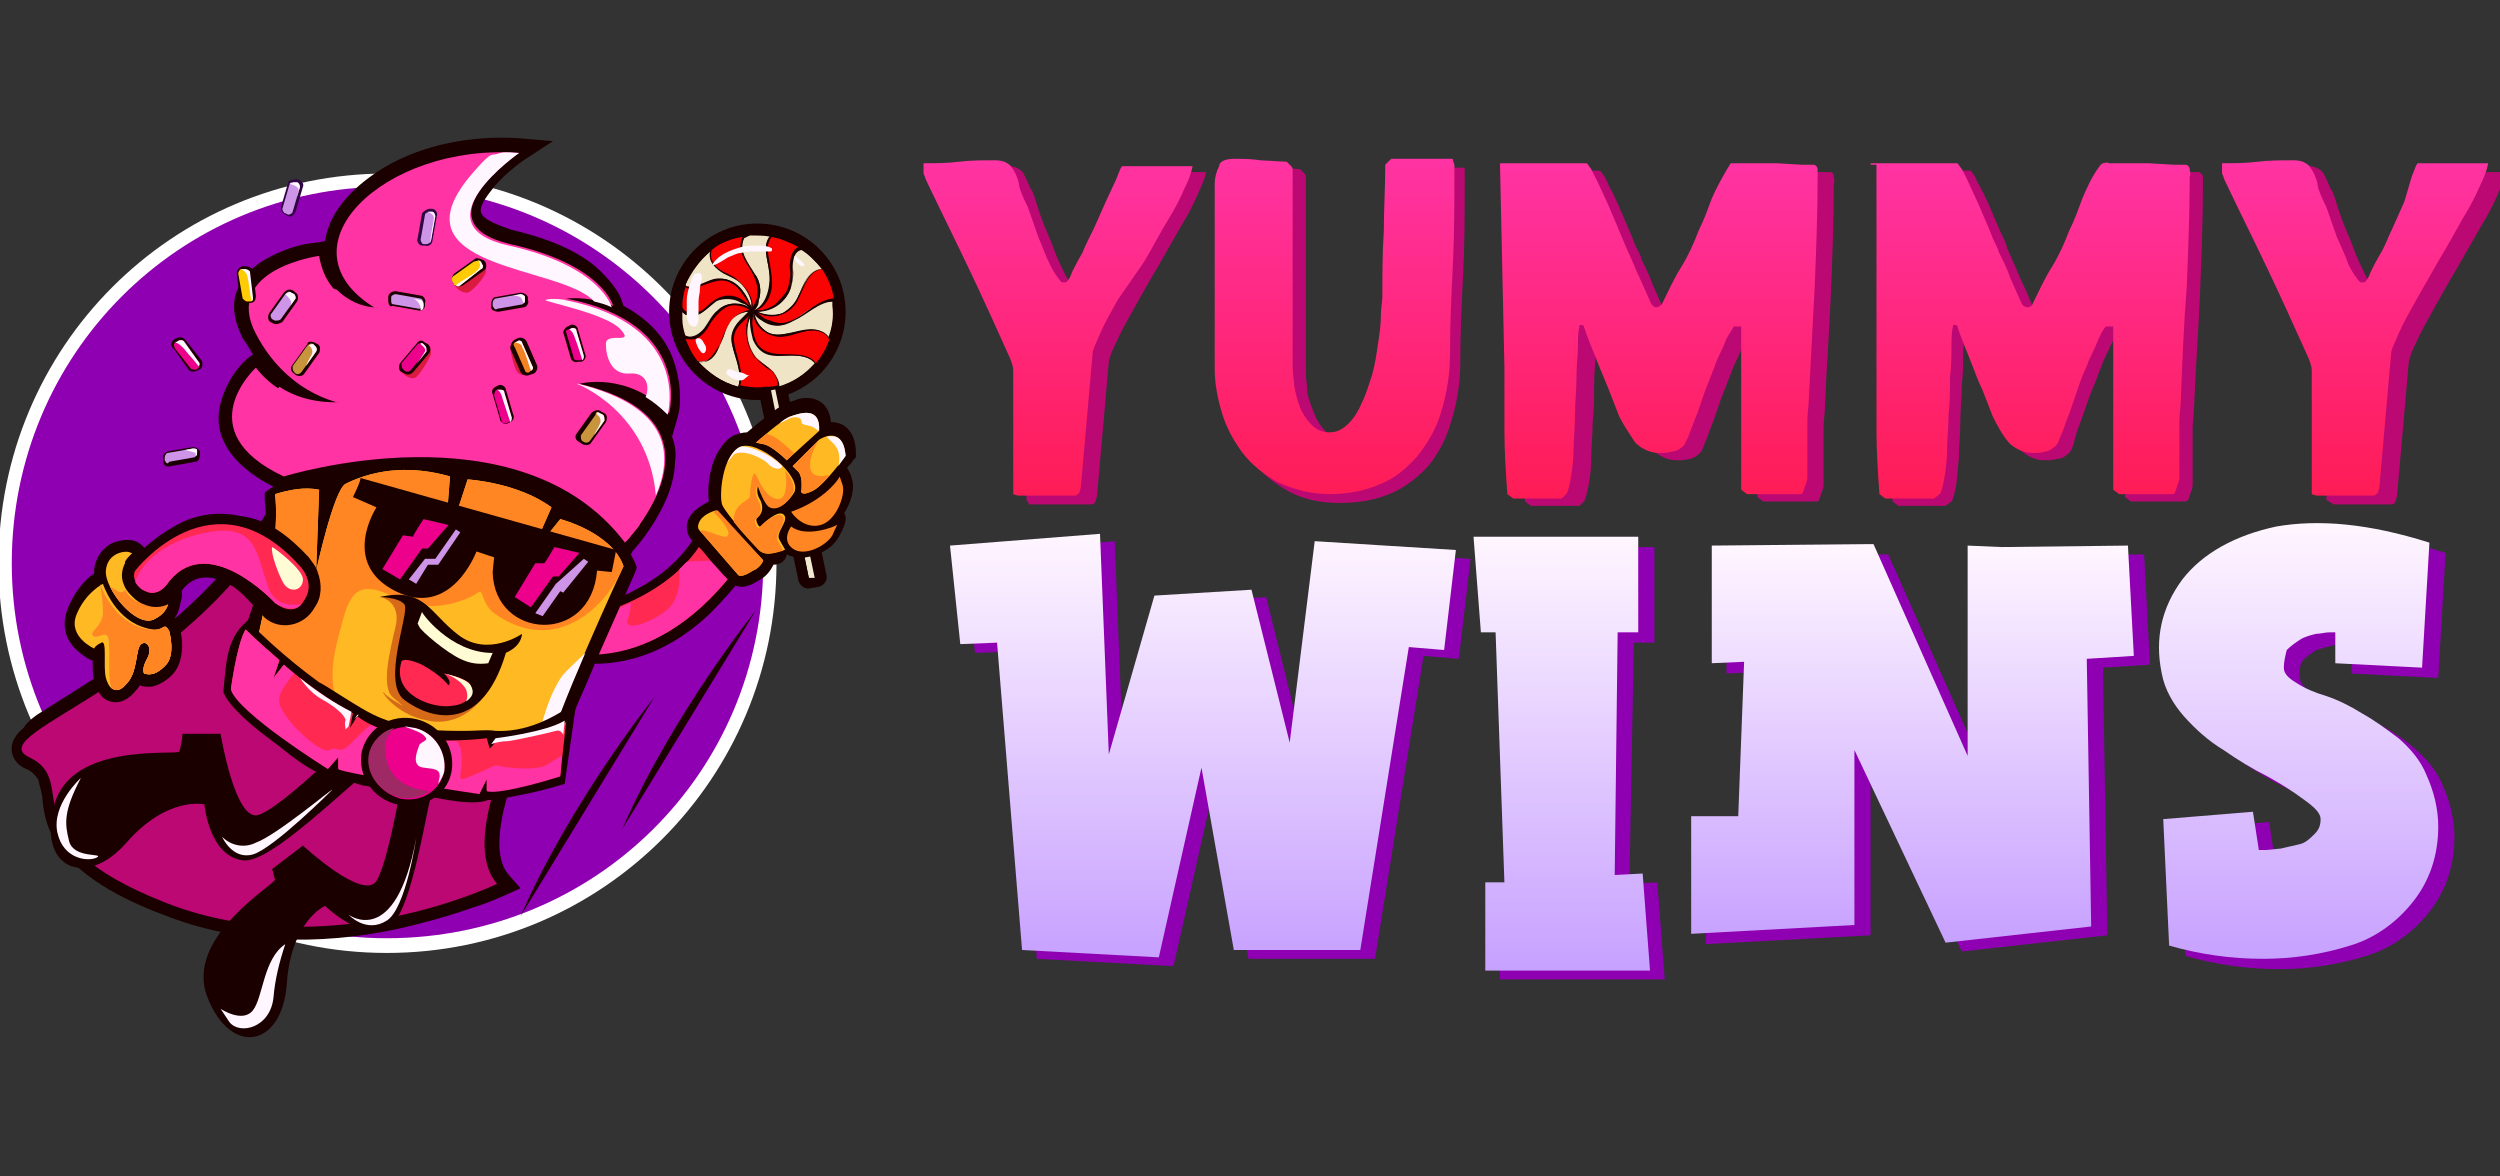
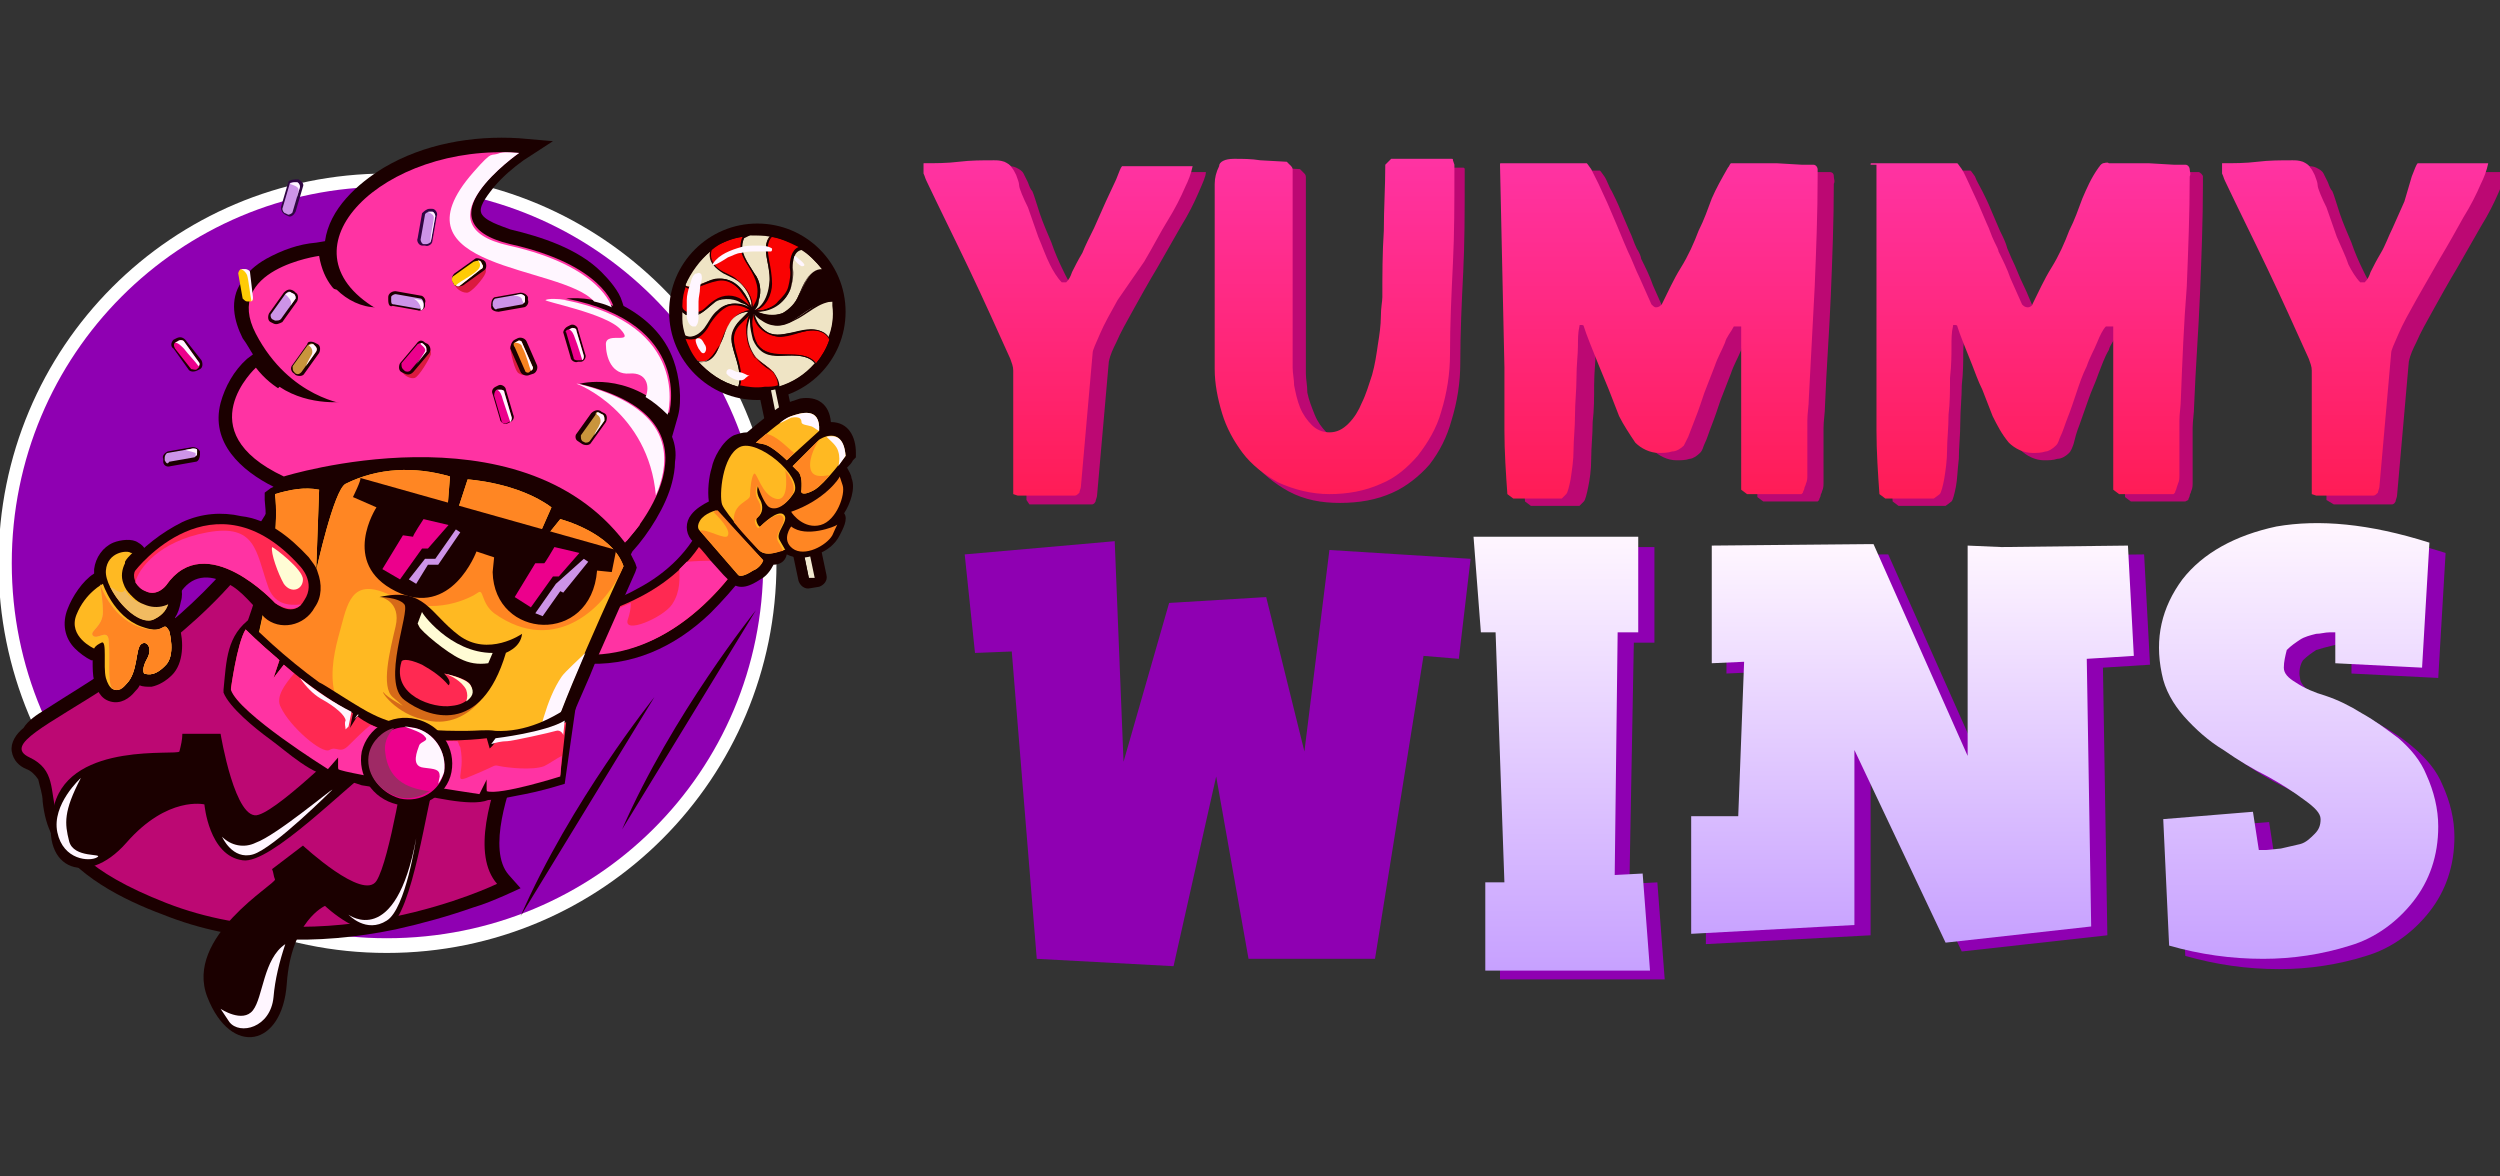
<svg xmlns="http://www.w3.org/2000/svg" version="1.1" id="Layer_1" x="0px" y="0px" width="170px" height="80px" viewBox="0 0 170 80" style="enable-background:new 0 0 170 80;" xml:space="preserve">
  <rect x="0" y="0" width="170" height="80" fill="#333333" stroke="none" />
  <style type="text/css">
	.st0{fill:#BC0873;}
	.st1{fill:url(#SVGID_1_);}
	.st2{fill:url(#SVGID_00000119833474304023641870000004907691698808788391_);}
	.st3{fill:url(#SVGID_00000121266341399338144700000016554074704040089785_);}
	.st4{fill:url(#SVGID_00000030465384387846433020000014029235926771016637_);}
	.st5{fill:url(#SVGID_00000067214563656776076660000007760384084066097565_);}
	.st6{fill:#8F00B2;}
	.st7{fill:url(#SVGID_00000163761420856460542460000015343250662734321306_);}
	.st8{fill:url(#SVGID_00000065070609532763807070000002361006080086979977_);}
	.st9{fill:url(#SVGID_00000032634683161083869190000005310940482569581491_);}
	.st10{fill:url(#SVGID_00000140012007210514248270000008183924402593914280_);}
	.st11{fill-rule:evenodd;clip-rule:evenodd;fill:#FFFFFF;}
	.st12{fill-rule:evenodd;clip-rule:evenodd;fill:#8F00B2;}
	.st13{fill-rule:evenodd;clip-rule:evenodd;fill:#1B0000;}
	.st14{fill-rule:evenodd;clip-rule:evenodd;fill:#BC0873;}
	.st15{fill-rule:evenodd;clip-rule:evenodd;fill:#FF2952;}
	.st16{fill-rule:evenodd;clip-rule:evenodd;fill:#FF33A3;}
	.st17{fill-rule:evenodd;clip-rule:evenodd;fill:#FFF6FF;}
	.st18{fill-rule:evenodd;clip-rule:evenodd;fill:#FFB922;}
	.st19{fill-rule:evenodd;clip-rule:evenodd;fill:#D66A18;}
	.st20{fill-rule:evenodd;clip-rule:evenodd;fill:#FF8623;}
	.st21{fill-rule:evenodd;clip-rule:evenodd;fill:#FFFCD5;}
	.st22{fill-rule:evenodd;clip-rule:evenodd;fill:#DB1A3F;}
	.st23{fill-rule:evenodd;clip-rule:evenodd;fill:#F58220;}
	.st24{fill-rule:evenodd;clip-rule:evenodd;fill:#2F0642;}
	.st25{fill-rule:evenodd;clip-rule:evenodd;fill:#CD94E8;}
	.st26{fill-rule:evenodd;clip-rule:evenodd;fill:#FFCB05;}
	.st27{fill-rule:evenodd;clip-rule:evenodd;fill:#EC008C;}
	.st28{fill-rule:evenodd;clip-rule:evenodd;fill:#C9953C;}
	.st29{fill-rule:evenodd;clip-rule:evenodd;fill:#9F2965;}
	.st30{fill-rule:evenodd;clip-rule:evenodd;fill:#F1BB61;}
	.st31{fill:#1B0000;}
	.st32{fill:#F2E9D1;}
	.st33{fill:#EFE4C5;}
	.st34{fill:#F90303;}
	.st35{fill:#FFF6FF;}
</style>
  <g id="Слой_2">
    <g id="Слой_2-2">
      <path class="st0" d="M69.8,34c0-1.3,0-2.6,0-3.8c0-1.2,0-2.4,0-3.8c0-0.3,0-0.6,0-0.8c-0.1-0.3-0.1-0.5-0.2-0.8    c-0.9-2-1.8-4-2.8-6.1s-2-4.1-2.9-6c-0.1-0.2-0.1-0.3-0.2-0.5c0-0.2,0-0.3,0-0.5v-0.2c0.8,0,1.6,0,2.4-0.1    c0.8-0.1,1.6-0.1,2.4-0.1c0.2,0,0.4,0,0.6,0.1c0.2,0.1,0.4,0.2,0.5,0.4c0.1,0.2,0.2,0.4,0.3,0.6c0.1,0.3,0.2,0.5,0.3,0.6    c0.1,0.2,0.3,0.9,0.5,1.5s0.5,1.3,0.8,2c0.2,0.6,0.5,1.3,0.8,1.9c0.2,0.4,0.4,0.9,0.8,1.2h0.3c0.2-0.2,0.3-0.4,0.4-0.7    c0.2-0.3,0.4-0.8,0.7-1.3l0.8-1.7c0.3-0.6,0.6-1.2,0.8-1.8c0.3-0.6,0.5-1.1,0.7-1.5s0.3-0.8,0.4-0.9h4.8c0,0.3-0.2,0.7-0.5,1.4    c-0.3,0.7-0.7,1.5-1.2,2.3l-1.6,2.8c-0.6,1-1.1,1.9-1.6,2.8s-0.9,1.6-1.2,2.3c-0.2,0.4-0.4,0.8-0.5,1.3l-0.8,9.1    c0,0.1-0.1,0.3-0.1,0.4c-0.1,0.2-0.2,0.2-0.3,0.2H70L69.8,34z" />
      <path class="st0" d="M84.8,11.3l1.8,0.1l1.8,0.1c0.1,0.1,0.2,0.2,0.3,0.3c0.1,0.1,0.1,0.2,0.1,0.3v13.3c0,0.4,0.1,0.8,0.1,1.3    c0.1,0.5,0.3,1,0.5,1.5c0.2,0.5,0.5,0.9,0.8,1.2c0.3,0.3,0.7,0.5,1.2,0.5c0.5,0,1-0.2,1.3-0.6c0.4-0.4,0.7-0.9,0.9-1.4    c0.3-0.6,0.5-1.3,0.6-1.9c0.2-0.7,0.3-1.4,0.4-2.1s0.2-1.3,0.2-1.9c0-0.6,0-1,0-1.3c0-1.5,0-3,0.1-4.5c0.1-1.5,0.1-3,0.1-4.5    l0.4-0.3h4.1c0,0,0.1,0,0.1,0.1c0,0.1,0,0.2,0,0.3c0,0.1,0,0.2,0,0.3v0.2c0,2.1,0,4.2-0.1,6.2s-0.2,4.1-0.2,6.2    c0,1.3-0.2,2.6-0.6,3.9c-0.3,1.1-0.8,2.1-1.5,3c-0.7,0.8-1.6,1.5-2.5,1.9c-1.1,0.5-2.3,0.7-3.6,0.7c-1.2,0-2.4-0.2-3.5-0.8    c-0.9-0.5-1.8-1.2-2.4-2c-0.6-0.8-1.1-1.8-1.4-2.8c-0.3-1-0.5-2-0.5-3V12.9c0-0.4,0.1-0.8,0.3-1.2C83.8,11.5,84.2,11.3,84.8,11.3z    " />
      <path class="st0" d="M102.9,11.7c0-0.1,0-0.1,0.1-0.1h5.8c0,0,0.1,0.1,0.3,0.4c0.2,0.3,0.3,0.7,0.5,1c0.2,0.4,0.4,0.8,0.6,1.3    l0.6,1.4c0.2,0.4,0.3,0.8,0.5,1.2c0.2,0.3,0.3,0.6,0.3,0.7c0.3,0.6,0.6,1.2,0.8,1.8l0.8,1.8c0.1,0.1,0.2,0.2,0.4,0.2    c0.1,0,0.3-0.1,0.3-0.2c0.4-0.8,0.8-1.7,1.3-2.5c0.4-0.8,0.9-1.6,1.3-2.5c0.4-0.9,0.6-1.4,0.9-2.2c0.3-0.7,0.7-1.4,1.1-2.1    c0-0.1,0.1-0.2,0.3-0.3c0.1,0,0.3-0.1,0.4,0h1l1.7,0l1.7,0.1l0.8,0c0.2,0,0.3,0.1,0.3,0.3c0,0.2,0.1,0.3,0,0.5    c0,2.5-0.1,5-0.2,7.5c-0.1,2.5-0.3,5-0.4,7.6c0,0.5-0.1,1-0.1,1.5c0,0.5,0,1,0,1.5V32c0,0.3,0,0.6,0,0.8c0,0.2,0,0.4-0.1,0.6    c0,0.1-0.1,0.2-0.1,0.3c0,0.1-0.1,0.2-0.1,0.3l-0.1,0.1h-3.7l-0.4-0.3V22.7h-0.5c-0.2,0.4-0.5,0.7-0.6,1.1c-0.2,0.5-0.5,1-0.7,1.6    l-0.7,1.8c-0.2,0.6-0.4,1.2-0.6,1.7c-0.2,0.5-0.3,0.9-0.5,1.3c-0.1,0.2-0.1,0.4-0.3,0.6c-0.2,0.2-0.5,0.4-0.7,0.4    c-0.3,0.1-0.6,0.1-0.9,0.1c-0.6,0-1.2-0.3-1.6-0.7c-0.4-0.6-0.8-1.2-1.1-1.8l-0.7-1.8l-0.7-1.7l-0.6-1.5c-0.2-0.5-0.3-0.8-0.4-1.1    c0-0.1-0.1-0.1-0.2-0.1c-0.1,0-0.1,0-0.1,0.1c0,0.3-0.1,0.7-0.1,1.3s-0.1,1.3-0.1,2.2c0,0.8,0,1.7-0.1,2.5c0,0.9-0.1,1.7-0.1,2.5    s-0.1,1.4-0.2,1.9c-0.1,0.5-0.2,0.9-0.3,1l-0.3,0.3h-3.3l-0.4-0.3c-0.1-1.4-0.2-2.9-0.2-4.3c0-1.4,0-2.9,0-4.3L102.9,11.7z" />
      <path class="st0" d="M128.1,11.7c0-0.1,0-0.1,0.1-0.1h5.8c0,0,0.1,0.1,0.3,0.4c0.1,0.3,0.3,0.6,0.5,1c0.2,0.4,0.4,0.8,0.6,1.3    l0.6,1.4c0.2,0.4,0.4,0.8,0.5,1.2l0.3,0.7c0.3,0.6,0.5,1.2,0.8,1.8c0.3,0.6,0.5,1.2,0.8,1.8c0.1,0.2,0.3,0.3,0.5,0.2    c0.1,0,0.1-0.1,0.2-0.2c0.4-0.8,0.8-1.7,1.3-2.5s0.9-1.6,1.2-2.5c0.4-0.9,0.6-1.4,0.9-2.2c0.3-0.7,0.7-1.4,1.1-2.1    c0.1-0.2,0.2-0.3,0.3-0.3c0.1,0,0.3-0.1,0.4,0h1l1.7,0l1.7,0.1l0.8,0c0.1,0,0.3,0.2,0.3,0.3c0,0.2,0,0.3,0,0.5    c0,2.5-0.1,5-0.2,7.5s-0.3,5-0.4,7.6c0,0.5-0.1,1-0.1,1.5c0,0.5,0,1,0,1.5V32c0,0.3,0,0.6,0,0.8c0,0.2,0,0.4-0.1,0.6    c0,0.1-0.1,0.2-0.1,0.3c0,0.1-0.1,0.2-0.1,0.3l-0.2,0.1h-3.7l-0.4-0.3V22.7h-0.5c-0.2,0.4-0.5,0.7-0.6,1.1    c-0.3,0.5-0.5,1.1-0.7,1.6c-0.2,0.6-0.5,1.2-0.7,1.8l-0.6,1.7c-0.2,0.5-0.3,0.9-0.4,1.3c-0.1,0.3-0.2,0.5-0.3,0.6    c-0.2,0.2-0.5,0.4-0.8,0.4c-0.3,0.1-0.6,0.1-0.9,0.1c-0.6,0-1.2-0.3-1.6-0.7c-0.4-0.6-0.8-1.2-1.1-1.8c-0.3-0.6-0.5-1.2-0.7-1.8    l-0.7-1.7c-0.3-0.6-0.5-1.1-0.6-1.5c-0.2-0.5-0.3-0.8-0.4-1.1c0-0.1-0.1-0.1-0.2-0.1c-0.1,0-0.1,0-0.1,0.1c0,0.1-0.1,0.7-0.1,1.3    c0,0.6,0,1.3-0.1,2.2c0,0.8-0.1,1.7-0.1,2.5c0,0.9-0.1,1.7-0.1,2.5c-0.1,0.8-0.1,1.4-0.2,1.9c-0.1,0.5-0.2,0.9-0.3,1l-0.4,0.3    h-3.2l-0.4-0.3c-0.1-1.4-0.2-2.9-0.2-4.3c0-1.4,0-2.9,0-4.3V11.7z" />
      <path class="st0" d="M158.2,34c0-1.3,0-2.6,0-3.8c0-1.2,0-2.4,0-3.8c0-0.3,0-0.6,0-0.8c-0.1-0.3-0.1-0.5-0.2-0.8    c-0.9-2-1.8-4-2.8-6.1c-1-2.1-2-4.1-2.9-6c-0.1-0.2-0.1-0.3-0.2-0.5c0-0.2,0-0.3,0-0.5v-0.2c0.8,0,1.6,0,2.4-0.1    c0.8-0.1,1.6-0.1,2.4-0.1c0.2,0,0.4,0,0.6,0.1c0.2,0.1,0.4,0.2,0.5,0.4c0.1,0.2,0.2,0.4,0.3,0.6c0.1,0.3,0.2,0.5,0.3,0.6    c0.1,0.2,0.3,0.9,0.5,1.5s0.5,1.3,0.8,2c0.2,0.6,0.5,1.3,0.8,1.9c0.2,0.4,0.4,0.9,0.8,1.2h0.3c0.2-0.2,0.3-0.4,0.4-0.7    c0.2-0.3,0.4-0.8,0.7-1.3l0.8-1.7c0.3-0.6,0.6-1.2,0.8-1.8c0.3-0.6,0.5-1.1,0.7-1.5s0.3-0.8,0.4-0.9h4.8c0,0.3-0.2,0.7-0.5,1.4    c-0.3,0.7-0.7,1.5-1.2,2.3l-1.6,2.8c-0.6,1-1.1,1.9-1.6,2.8c-0.5,0.9-0.9,1.6-1.2,2.3c-0.2,0.4-0.4,0.8-0.5,1.3l-0.8,9.1    c0,0.1-0.1,0.3-0.1,0.4c-0.1,0.2-0.2,0.2-0.3,0.2h-3.9L158.2,34z" />
      <linearGradient id="SVGID_1_" gradientUnits="userSpaceOnUse" x1="71.76" y1="69.158" x2="71.76" y2="46.283" gradientTransform="matrix(1 0 0 -1 0 80)">
        <stop offset="0" style="stop-color:#FF33A3" />
        <stop offset="1" style="stop-color:#FF1C56" />
      </linearGradient>
      <path class="st1" d="M68.9,33.6c0-1.3,0-2.6,0-3.8c0-1.2,0-2.4,0-3.8c0-0.3,0-0.6,0-0.8c0-0.3-0.1-0.5-0.2-0.8    c-0.9-2-1.8-4-2.8-6.1s-2-4.1-2.9-6c-0.1-0.2-0.1-0.3-0.2-0.5c0-0.2,0-0.3,0-0.5v-0.2c0.8,0,1.6,0,2.4-0.1s1.6-0.1,2.4-0.1    c0.2,0,0.4,0,0.7,0.1c0.2,0.1,0.4,0.2,0.5,0.4c0.1,0.1,0.2,0.3,0.3,0.5c0.1,0.3,0.2,0.5,0.2,0.7c0,0.2,0.3,0.9,0.6,1.5l0.7,2    c0.3,0.7,0.5,1.3,0.8,1.9c0.2,0.4,0.5,0.9,0.8,1.2h0.3c0.2-0.2,0.3-0.4,0.4-0.7c0.2-0.4,0.4-0.8,0.7-1.3c0.2-0.5,0.5-1.1,0.8-1.7    l0.8-1.8l0.7-1.5c0.2-0.5,0.3-0.8,0.4-0.9h4.8c-0.1,0.5-0.3,1-0.5,1.4c-0.3,0.7-0.7,1.5-1.2,2.3s-1,1.8-1.6,2.8L76,20.4    c-0.5,0.9-0.9,1.6-1.2,2.3c-0.3,0.7-0.5,1.1-0.5,1.3l-0.8,9.1c0,0.1-0.1,0.3-0.1,0.4c-0.1,0.1-0.2,0.2-0.3,0.2h-3.9L68.9,33.6z" />
      <linearGradient id="SVGID_00000158739073289734834660000016881411091306784157_" gradientUnits="userSpaceOnUse" x1="90.613" y1="69.158" x2="90.613" y2="46.281" gradientTransform="matrix(1 0 0 -1 0 80)">
        <stop offset="0" style="stop-color:#FF33A3" />
        <stop offset="1" style="stop-color:#FF1C56" />
      </linearGradient>
      <path style="fill:url(#SVGID_00000158739073289734834660000016881411091306784157_);" d="M83.9,10.8c0.6,0,1.2,0,1.8,0.1l1.8,0.1    c0.1,0.1,0.2,0.2,0.3,0.3c0.1,0.1,0.1,0.2,0.1,0.3V25c0,0.4,0.1,0.8,0.1,1.2c0.1,0.5,0.2,1,0.4,1.5c0.2,0.5,0.5,0.9,0.8,1.2    c0.3,0.3,0.7,0.5,1.2,0.5c0.5,0,0.9-0.2,1.3-0.6c0.4-0.4,0.7-0.9,0.9-1.4c0.3-0.6,0.5-1.3,0.7-1.9c0.2-0.7,0.3-1.4,0.4-2.1    c0.1-0.6,0.2-1.3,0.2-1.9c0-0.6,0.1-1,0.1-1.3c0-1.5,0-3,0.1-4.5c0-1.5,0.1-3,0.1-4.5l0.4-0.4h4.1c0.1,0,0.1,0,0.1,0.1l0.1,0.3    c0,0.1,0,0.2,0,0.3v0.2c0,2.1,0,4.2-0.1,6.2c-0.1,2.1-0.2,4.1-0.2,6.2c0,1.3-0.2,2.6-0.6,3.9c-0.3,1.1-0.9,2.1-1.6,3    c-0.7,0.8-1.5,1.5-2.5,1.9c-1.1,0.5-2.3,0.7-3.5,0.7c-1.2,0-2.4-0.3-3.5-0.8c-0.9-0.5-1.8-1.2-2.4-2c-0.6-0.8-1.1-1.7-1.4-2.7    c-0.3-1-0.5-2-0.5-3V12.5c0-0.4,0.1-0.8,0.3-1.2C82.9,11,83.3,10.8,83.9,10.8z" />
      <linearGradient id="SVGID_00000043442876310978476120000014683164490204178107_" gradientUnits="userSpaceOnUse" x1="112.792" y1="68.948" x2="112.792" y2="46.283" gradientTransform="matrix(1 0 0 -1 0 80)">
        <stop offset="0" style="stop-color:#FF33A3" />
        <stop offset="1" style="stop-color:#FF1C56" />
      </linearGradient>
      <path style="fill:url(#SVGID_00000043442876310978476120000014683164490204178107_);" d="M102,11.2c0-0.1,0-0.1,0.1-0.1l0.2,0h5.6    c0,0,0.1,0.1,0.3,0.4l0.5,1l0.6,1.3l0.6,1.4l0.5,1.2l0.3,0.7c0.3,0.6,0.5,1.2,0.8,1.8l0.8,1.8c0.1,0.1,0.2,0.2,0.3,0.2    c0.2,0,0.3-0.1,0.4-0.2c0.4-0.8,0.8-1.7,1.3-2.5s0.9-1.7,1.2-2.5c0.4-0.8,0.6-1.4,0.9-2.2c0.3-0.7,0.7-1.4,1.1-2.1    c0.1-0.1,0.1-0.2,0.2-0.3l0.4,0l1,0l1.7,0l1.7,0.1h0.8c0.2,0,0.3,0.2,0.3,0.3c0,0.2,0,0.3,0,0.5c0,2.5-0.1,5-0.2,7.5l-0.4,7.6    c0,0.5-0.1,1-0.1,1.5c0,0.5,0,1,0,1.5v1.4c0,0.3,0,0.6,0,0.8c0,0.2,0,0.4-0.1,0.6c0,0.1-0.1,0.2-0.1,0.3c0,0.1-0.1,0.2-0.1,0.3    l-0.1,0.1h-3.7l-0.4-0.3V22.2h-0.5c-0.2,0.4-0.5,0.7-0.6,1.1c-0.2,0.5-0.5,1-0.7,1.6l-0.7,1.8c-0.2,0.6-0.4,1.2-0.6,1.7l-0.5,1.3    c-0.1,0.2-0.2,0.4-0.3,0.6c-0.2,0.2-0.5,0.4-0.8,0.4c-0.3,0.1-0.6,0.1-0.9,0.1c-0.6,0-1.2-0.3-1.6-0.7c-0.4-0.6-0.8-1.2-1.1-1.8    l-0.7-1.8l-0.7-1.7l-0.6-1.5c-0.2-0.5-0.3-0.8-0.4-1.1c0-0.1-0.1-0.1-0.2-0.1s-0.1,0-0.1,0.1c-0.1,0.4-0.1,0.9-0.1,1.3    c0,0.6-0.1,1.3-0.1,2.2c0,0.8-0.1,1.7-0.1,2.5c0,0.9-0.1,1.7-0.1,2.4c0,0.7-0.1,1.3-0.2,2c-0.1,0.5-0.2,0.9-0.3,1l-0.3,0.3h-3.3    l-0.4-0.3c-0.1-1.4-0.2-2.9-0.2-4.3c0-1.4,0-2.9,0-4.3L102,11.2z" />
      <linearGradient id="SVGID_00000001658072537082921930000005090171871705243783_" gradientUnits="userSpaceOnUse" x1="137.978" y1="68.95" x2="137.978" y2="46.283" gradientTransform="matrix(1 0 0 -1 0 80)">
        <stop offset="0" style="stop-color:#FF33A3" />
        <stop offset="1" style="stop-color:#FF1C56" />
      </linearGradient>
      <path style="fill:url(#SVGID_00000001658072537082921930000005090171871705243783_);" d="M127.2,11.2c0-0.1,0-0.1,0.1-0.1l0.2,0    h5.6c0,0,0.1,0.1,0.3,0.4c0.2,0.3,0.3,0.6,0.5,1l0.6,1.3l0.6,1.4c0.2,0.4,0.3,0.8,0.5,1.2s0.3,0.6,0.3,0.7    c0.3,0.6,0.6,1.2,0.8,1.8l0.8,1.8c0.1,0.1,0.2,0.2,0.4,0.2c0.1,0,0.3-0.1,0.3-0.2c0.4-0.8,0.8-1.7,1.3-2.5    c0.5-0.8,0.9-1.7,1.2-2.5c0.4-0.8,0.6-1.4,0.9-2.2c0.3-0.7,0.6-1.4,1.1-2.1c0.1-0.1,0.1-0.2,0.3-0.3c0.1,0,0.3-0.1,0.4,0l1,0    l1.7,0l1.7,0.1h0.8c0.2,0,0.3,0.2,0.3,0.3c0,0.2,0.1,0.3,0,0.5c0,2.5-0.1,5-0.2,7.5c-0.2,2.5-0.3,5-0.4,7.6c0,0.5-0.1,1-0.1,1.5    c0,0.5,0,1,0,1.5v1.4c0,0.3,0,0.6,0,0.8c0,0.2,0,0.4-0.1,0.6l-0.1,0.3c0,0.1-0.1,0.2-0.1,0.3l-0.1,0.1h-3.7l-0.4-0.3V22.2h-0.5    c-0.2,0.2-0.4,0.6-0.6,1.1c-0.2,0.5-0.5,1-0.7,1.6c-0.3,0.6-0.5,1.2-0.7,1.8c-0.2,0.6-0.4,1.2-0.6,1.7c-0.2,0.5-0.3,0.9-0.5,1.3    c-0.1,0.2-0.1,0.4-0.3,0.6c-0.2,0.2-0.5,0.4-0.7,0.4c-0.3,0.1-0.6,0.1-0.9,0.1c-0.6,0-1.2-0.3-1.6-0.7c-0.5-0.6-0.8-1.2-1.1-1.8    l-0.7-1.8c-0.3-0.6-0.5-1.2-0.7-1.7l-0.6-1.5c-0.2-0.5-0.3-0.8-0.4-1.1c0-0.1-0.1-0.1-0.2-0.1c-0.1,0-0.1,0-0.1,0.1    c-0.1,0.4-0.1,0.9-0.1,1.3c0,0.6,0,1.3-0.1,2.2c0,0.8,0,1.7-0.1,2.5c0,0.9-0.1,1.7-0.1,2.4c0,0.7-0.1,1.4-0.2,2    c-0.1,0.5-0.2,0.9-0.3,1l-0.4,0.3h-3.3l-0.4-0.3c-0.1-1.4-0.2-2.9-0.2-4.3c0-1.4,0-2.9,0-4.3V11.2z" />
      <linearGradient id="SVGID_00000054249541802517576140000001807029633883745193_" gradientUnits="userSpaceOnUse" x1="160.075" y1="69.158" x2="160.075" y2="46.283" gradientTransform="matrix(1 0 0 -1 0 80)">
        <stop offset="0" style="stop-color:#FF33A3" />
        <stop offset="1" style="stop-color:#FF1C56" />
      </linearGradient>
      <path style="fill:url(#SVGID_00000054249541802517576140000001807029633883745193_);" d="M157.2,33.6c0-1.3,0-2.6,0-3.8    c0-1.2,0-2.4,0-3.8c0-0.3,0-0.6,0-0.8c0-0.3-0.1-0.5-0.2-0.8c-0.9-2-1.8-4-2.8-6.1s-2-4.1-2.9-6c-0.1-0.2-0.1-0.3-0.2-0.5    c0-0.2,0-0.3,0-0.5v-0.2c0.8,0,1.6,0,2.4-0.1s1.6-0.1,2.4-0.1c0.2,0,0.4,0,0.7,0.1c0.2,0.1,0.4,0.2,0.5,0.4    c0.1,0.1,0.2,0.3,0.3,0.5c0.1,0.3,0.2,0.5,0.2,0.7s0.3,0.9,0.6,1.5l0.7,2c0.3,0.7,0.6,1.3,0.8,1.9c0.2,0.4,0.5,0.9,0.8,1.2h0.3    c0.2-0.2,0.3-0.4,0.4-0.7c0.2-0.4,0.4-0.8,0.7-1.3s0.5-1.1,0.8-1.7l0.8-1.8L164,12c0.2-0.5,0.3-0.8,0.4-0.9h4.8    c-0.1,0.5-0.3,1-0.5,1.4c-0.3,0.7-0.7,1.5-1.2,2.3c-0.5,0.9-1,1.8-1.6,2.8l-1.6,2.8c-0.5,0.9-0.9,1.6-1.2,2.3    c-0.3,0.7-0.5,1.1-0.5,1.3l-0.8,9.1c0,0.1-0.1,0.3-0.1,0.4c-0.1,0.1-0.2,0.2-0.3,0.2h-3.9L157.2,33.6z" />
      <path class="st6" d="M88.7,51.1l1.7-13.7L100,38l-0.8,6.8l-2.4-0.2l-3.3,20.6h-8.6l-2.2-12.4l-2.9,12.9l-9.3-0.5l-1.7-20.9    l-2.5,0.1l-0.7-6.7l10.2-0.9l0.6,15l3.1-10.8l6.6-0.4L88.7,51.1z" />
      <path class="st6" d="M110.8,60.1l1.9-0.1l0.5,6.6H102v-6l1.3,0l-0.5-16.9h-1l-0.5-6.5h11.2v6.5h-1.4L110.8,60.1z" />
      <path class="st6" d="M145.8,37.7l0.4,7.5l-3.2,0.2l0.3,18.2l-9.9,1.1l-6.2-13.1l0,12v0l-11.2,0.6v-8l3.2,0l0.4-10.5l-2.2,0.1v-8    l10.7-0.1h0.3l6.4,14.4V37.7l2.3,0.1L145.8,37.7z" />
      <path class="st6" d="M156.4,46.1c0,0.3,0.3,0.7,0.8,1c0.6,0.4,1.3,0.7,2,0.9c0.9,0.3,1.7,0.7,2.5,1.2c0.9,0.5,1.7,1,2.5,1.7    c0.8,0.7,1.5,1.5,1.9,2.5c0.5,1.1,0.8,2.3,0.8,3.5c0,2-0.6,3.7-1.7,5.1c-1.1,1.4-2.6,2.5-4.3,3c-1.9,0.6-3.9,0.9-5.9,0.9    c-2.2,0-4.3-0.3-6.4-0.9l-0.4-8.6l6.1-0.5l0.4,2.6h0.5l1-0.2c0.4-0.1,0.9-0.2,1.3-0.3c0.4-0.1,0.7-0.4,1-0.7    c0.3-0.3,0.4-0.7,0.4-1c0-0.4-0.4-0.8-1.1-1.3c-0.7-0.5-1.5-1-2.5-1.5s-2-1.1-3-1.8c-1-0.6-1.9-1.4-2.7-2.3    c-0.8-0.8-1.3-1.8-1.5-2.9c-0.5-2.4,0-4.5,1.4-6.4c1.4-1.8,3.6-3,6.4-3.6c2.9-0.6,6.3-0.2,10.4,1.1l-0.5,8.5l-5.9-0.3v-2.1h-0.4    l-0.9,0.2c-0.4,0.1-0.8,0.2-1.1,0.3c-0.3,0.2-0.6,0.4-0.9,0.7C156.4,45.2,156.3,45.7,156.4,46.1z" />
      <linearGradient id="SVGID_00000133499311083957181440000003464255581411122073_" gradientUnits="userSpaceOnUse" x1="81.757" y1="43.702" x2="81.757" y2="14.806" gradientTransform="matrix(1 0 0 -1 0 80)">
        <stop offset="0" style="stop-color:#FFF6FF" />
        <stop offset="1" style="stop-color:#C7A1FF" />
      </linearGradient>
-       <path style="fill:url(#SVGID_00000133499311083957181440000003464255581411122073_);" d="M87.7,50.5l1.7-13.7l9.6,0.6l-0.8,6.8    L95.8,44l-3.3,20.6h-8.6l-2.2-12.4l-2.9,12.9l-9.3-0.5l-1.7-20.9l-2.5,0.1l-0.7-6.7l10.2-0.8l0.6,15l3.1-10.8l6.6-0.4L87.7,50.5z" />
      <linearGradient id="SVGID_00000102516539483642647090000001250223716658073512_" gradientUnits="userSpaceOnUse" x1="106.19" y1="43.54" x2="106.19" y2="14.086" gradientTransform="matrix(1 0 0 -1 0 80)">
        <stop offset="0" style="stop-color:#FFF6FF" />
        <stop offset="1" style="stop-color:#C7A1FF" />
      </linearGradient>
      <path style="fill:url(#SVGID_00000102516539483642647090000001250223716658073512_);" d="M109.8,59.5l1.9-0.1l0.5,6.6h-11.2v-6    l1.3,0L101.7,43h-1l-0.5-6.5h11.2V43h-1.4L109.8,59.5z" />
      <linearGradient id="SVGID_00000040550688791449939550000017909849786557101748_" gradientUnits="userSpaceOnUse" x1="130.064" y1="42.935" x2="130.064" y2="16.015" gradientTransform="matrix(1 0 0 -1 0 80)">
        <stop offset="0" style="stop-color:#FFF6FF" />
        <stop offset="1" style="stop-color:#C7A1FF" />
      </linearGradient>
      <path style="fill:url(#SVGID_00000040550688791449939550000017909849786557101748_);" d="M144.7,37.1l0.4,7.5l-3.2,0.2l0.3,18.2    l-9.9,1.1l-6.2-13.1l0,11.9v0L115,63.5v-8l3.2,0l0.4-10.5l-2.2,0.1v-8l10.7-0.1h0.3l6.4,14.4V37.1l2.3,0.1L144.7,37.1z" />
      <linearGradient id="SVGID_00000121278683871302869790000000380706608061928846_" gradientUnits="userSpaceOnUse" x1="156.347" y1="44.395" x2="156.347" y2="14.791" gradientTransform="matrix(1 0 0 -1 0 80)">
        <stop offset="0" style="stop-color:#FFF6FF" />
        <stop offset="1" style="stop-color:#C7A1FF" />
      </linearGradient>
      <path style="fill:url(#SVGID_00000121278683871302869790000000380706608061928846_);" d="M155.3,45.4c0,0.4,0.3,0.7,0.8,1    c0.6,0.4,1.3,0.7,2,0.9c0.9,0.3,1.7,0.7,2.5,1.2c0.9,0.5,1.7,1.1,2.5,1.7c0.8,0.7,1.5,1.5,1.9,2.5c0.5,1.1,0.8,2.3,0.8,3.5    c0,2-0.6,3.7-1.7,5.1c-1.1,1.4-2.6,2.5-4.3,3c-1.9,0.6-3.9,0.9-5.9,0.9c-2.2,0-4.3-0.3-6.4-0.9l-0.4-8.6l6.1-0.5l0.4,2.6h0.5    l1-0.1c0.4-0.1,0.9-0.2,1.3-0.3c0.4-0.1,0.7-0.4,1-0.7c0.3-0.3,0.4-0.6,0.4-1c0-0.4-0.4-0.8-1.1-1.3c-0.8-0.6-1.6-1.1-2.5-1.6    c-1-0.5-2-1.1-3-1.8c-1-0.6-1.9-1.4-2.7-2.3c-0.7-0.8-1.3-1.8-1.5-2.9c-0.5-2.4,0-4.5,1.4-6.4c1.4-1.8,3.6-3,6.4-3.6    c2.9-0.5,6.3-0.2,10.4,1.1l-0.5,8.5l-5.9-0.3V43h-0.4c-0.3,0-0.6,0.1-0.9,0.1c-0.4,0.1-0.8,0.2-1.1,0.4c-0.3,0.2-0.6,0.4-0.9,0.7    C155.4,44.6,155.3,45,155.3,45.4z" />
      <path class="st11" d="M26.3,11.8c14.6,0,26.5,11.8,26.5,26.5c0,14.6-11.8,26.5-26.5,26.5S-0.1,52.9-0.1,38.3c0,0,0,0,0,0    C-0.1,23.6,11.7,11.8,26.3,11.8z" />
      <path class="st12" d="M26.3,12.7c14.1,0,25.6,11.4,25.6,25.6S40.5,63.8,26.3,63.8S0.8,52.4,0.8,38.3l0,0    C0.8,24.1,12.2,12.7,26.3,12.7z" />
      <path class="st13" d="M39.1,44.3c-0.5,0.7-0.9,1.5-1.3,2.3c-0.9,1.7-1.8,3.4-2.5,5.2c-0.7,1.8-2.2,6-0.7,7.7l0.8,0.9l-1.1,0.5    c-0.7,0.3-1.4,0.6-2.1,0.8c-1.7,0.6-3.5,1.1-5.3,1.5c-5.3,1.1-10.8,1-15.8-1c-2.7-1-6.1-2.7-7.5-5.3c-0.4-0.7-0.6-1.5-0.7-2.4    c0-0.5-0.2-1-0.3-1.5c-0.2-0.3-0.5-0.6-0.8-0.7c-0.5-0.2-0.9-0.6-1-1.2c-0.1-0.6,0.3-1.2,0.8-1.6C1.9,49,2.5,48.6,3,48.3    c1.7-1.1,3.4-2.1,5.1-3.3c4.7-3.3,8.8-7.2,11.3-12.5c1-2.1,2.6-4.3,5.1-4.5c3.6-0.3,7.1,3.7,9.1,6.3c1.5,1.9,2.8,4,3.9,6.1    c0.4,0.7,0.8,1.4,1.1,2.1l0.3,0.7c0.2,0.3,0.2,0.6,0.1,0.9L39.1,44.3L39.1,44.3L39.1,44.3z" />
      <path class="st14" d="M38.3,43.9c0,0-7.9,12.3-4.5,16.2c0,0-11.5,5.6-22.5,1.3S5.6,53.2,2,51.5s12-5.2,18.2-18.5    S38.4,43.6,38.3,43.9L38.3,43.9z" />
      <path class="st13" d="M48.7,35.1L50,36l0.9,0.6c0.3,0.2,0.6,0.4,0.6,0.8v0.2l-0.1,0.2c-0.2,0.4-0.5,0.9-0.8,1.3    c-0.7,0.9-1.5,1.8-2.3,2.6c-2.4,2.3-5.4,3.7-8.8,3.4l-0.8,0l1.2-3.7l0.3-0.1c0.3-0.1,0.7-0.2,1-0.3c0.8-0.3,1.5-0.6,2.2-1    c1.9-1,3.6-2.6,4.4-4.6l0.3-0.7L48.7,35.1L48.7,35.1z" />
      <path class="st15" d="M50.9,37.4c0,0-4.3,7.6-11.4,7l0.9-2.6c0,0,6.2-1.4,8-6.3C48.4,35.6,50.9,37.4,50.9,37.4z" />
      <path class="st16" d="M50.3,38.3c-1.4,2-5.3,6.6-10.9,6.2l0.9-2.6c0.9-0.2,1.7-0.5,2.6-0.9c0,0.4-0.1,0.8-0.2,1.1    c-0.4,1.1,2.4-0.1,3-1s0.5-1.8,0.5-2.4l0.5-0.5C47.9,38.1,49.1,38.1,50.3,38.3z" />
      <path class="st13" d="M29.7,52.5c-0.7,2.1-1.6,9.6-3.3,10.6s-4.3-1.5-4.3-1.5s-2.3,1-2.6,5.3s-3.8,5-5.4,0.9s4.7-7.7,4.6-8    c-0.1-0.2-0.1-0.5-0.2-0.7l2.1-1.6c0,0,4.1,3.8,5,2.4s2-8.4,2-8.4l1.8-1.1L29.7,52.5L29.7,52.5z" />
      <path class="st13" d="M25.5,52.1c-1.8,1.2-7.1,6.7-9,6.4c-2.3-0.3-2.6-3.8-2.6-3.8s-2.5-0.6-5.3,2.6c-2.8,3.2-6.1,1.7-4.9-2.6    s8.4-3.3,8.5-3.6c0.1-0.4,0.2-0.8,0.2-1.2h2.6c0,0,1,6.1,2.6,5.5c1.6-0.5,6.6-5.5,6.6-5.5l2.1,0.2L25.5,52.1L25.5,52.1z" />
      <path class="st13" d="M42.9,37.7c0.1,0.2,0.2,0.4,0.3,0.6l0.1,0.3l-0.1,0.3c-0.9,2-1.8,4.1-2.7,6.1c-0.5,1.3-1.1,2.5-1.6,3.8    l-0.5,1.4c-0.1,0.2-0.1,0.5-0.2,0.7v0.3L38,51.4c-3.2,3.5-11.6,1.2-15.5,0.1c-4.3-1.2-6.7-2.8-6.8-5.7c0-0.8,1.6-4.4,1.8-5.8    c0.2-1.1,0.4-2.2,0.5-3.4c0.1-0.9,0.1-1.7,0-2.6L18,33.5l0.4-0.3l0.2-0.1c-2.2-1.1-4.3-3-3.6-5.7c0.3-1.1,0.9-2.2,1.8-3l0.4-0.3    c-0.2-0.3-0.4-0.7-0.7-1.1c-0.6-1.2-0.9-2.6-0.1-3.8c0.4-0.7,1-1.2,1.7-1.6c1.1-0.6,2.2-1,3.4-1.1l0.6-0.1c0.3-2.2,2.2-3.9,4-5    c2.7-1.6,6-2.2,9.2-2l2.3,0.2l-2,1.3c-0.7,0.5-1.4,1.1-2,1.8c-0.3,0.4-1,1.2-0.9,1.7c0.1,0.6,1.5,1,2,1.2c2.1,0.5,4.6,1.3,6.2,2.9    c0.5,0.5,1.2,1.3,1.4,2l0.1,0.3c1.5,0.8,2.8,2,3.4,3.7c0.4,1.1,0.6,2.7,0.3,3.8l-0.4,1.4l0,0c0.2,0.5,0.3,1.1,0.2,1.7    c0,0.5-0.1,1-0.2,1.4c-0.4,1.6-1.6,3.5-2.7,4.7L42.9,37.7L42.9,37.7z" />
      <path class="st16" d="M35.3,10.4c-9.2-0.7-16.6,6.5-9.7,10.6c0,0-3.3,0-3.9-3.6c0,0-6.6,0.9-4.3,5.3s6.2,4.8,6.2,4.8    S19.7,28,17.4,25c0,0-4.7,4.3,1.9,7.4c0,0,16-5,23.2,4.5c0,0,7.9-8.2-3.1-10.8c0,0,3.2-0.9,6.1,2c0,0,1.7-6.1-7-7.8    c1.1-0.1,2.2,0.1,3.2,0.5c0,0-0.7-2.8-7-4.2C28.4,15.1,35.3,10.4,35.3,10.4L35.3,10.4z" />
      <path class="st16" d="M23.9,19.5c0.5,0.6,1.1,1,1.7,1.4c-1,0-2-0.5-2.7-1.2c-1.2-0.4-3.1-0.7-4.2,0.7c-0.8,1.1-0.7,2.4-0.4,3.5    c2.3,3,5.3,3.4,5.3,3.4s-2.5,0.4-4.6-1c-3.1,3.6-0.9,4.7-0.3,5.7l0.7,0.3c0,0,16-5,23.2,4.5c0.3-0.4,0.6-0.7,0.9-1.1    c-0.4-5-6.5-4.4-8.8-6c-2.3-1.6-5.3-1.3-7.2-0.6c-1.9,0.7-5.2-1.1-1.5-1.4c3.7-0.3,6.6-2.6,6.6-2.6c-4.9,2-9.3,0.5-10-1.6    c-0.7-2,0.7-2.4,3.6-1.5c1.7,0.6,3.5,0.1,4.8-1.1c0,0-3.4-0.3-4.7-3c-1.2-2.7,3.3-5.7,3.3-5.7C23.4,12.9,23.6,17.7,23.9,19.5z" />
      <path class="st17" d="M35.3,10.4c-0.4,0-0.8-0.1-1.3,0c-0.7,0.3-0.4-0.3-1.8,1.3c-5.9,6.7,6,6.3,8.2,8.8c0.4,0.1,0.8,0.2,1.2,0.4    c0,0-0.7-2.8-7-4.2S35.3,10.4,35.3,10.4z M44.6,33.7c1.1-2.6,1.2-6-5.3-7.6h-0.1C39.3,26.1,44.1,28,44.6,33.7L44.6,33.7z M43.9,27    c0.5,0.3,1,0.7,1.5,1.2c0,0,1.7-6.1-7-7.8h0.1c-0.6-0.1-1.2-0.1-1.4,0c-0.2,0.1,4.1,0.9,5.1,2c1,1.1-1,0.1-1,1s0.4,2.1,1.6,2    S44.2,26.3,43.9,27L43.9,27z" />
      <path class="st18" d="M18.7,33.6c1-0.3,2-0.5,3-0.3l-0.2,5.5c0,0,1.2-5.5,2-5.9c2.2-1.1,4.7-1.2,7.1-0.5l-0.4,5.1l1.6-4.9    c0,0,3.4,0.2,5.7,1.9L36,37.9l2.1-2.6c0,0,3.5,0.9,4.3,3.2c0,0-5,10.8-5,12.3c0,0-2.9,2.5-9.4,1.1c-6.6-1.5-10.5-3.4-11.1-6    C16.9,45.9,19.2,37.5,18.7,33.6z" />
      <path class="st17" d="M39.8,44.4c-1.2,2.8-2.4,5.7-2.4,6.5c-0.4,0.3-0.8,0.5-1.2,0.7c0.5-1.7,0.9-4,2-5.6    C38.4,45.7,39.5,44.7,39.8,44.4L39.8,44.4z" />
      <path class="st19" d="M27.4,40.6h-1.5c0,0,1.4,0.3,1,2c-0.4,1.7-1,4.1-0.2,4.8l0.7,0.6c0,0-1.1-0.6-1.3-0.9    c-0.3-0.3,0.7,1.5,3,1.9c1.4,0.3,2.7-0.3,3.6-1.4C32.6,47.7,29.8,42.1,27.4,40.6L27.4,40.6z" />
      <path class="st20" d="M18.7,33.6c1-0.3,2-0.5,3-0.3l-0.2,5.5c0,0,1.2-5.5,2-5.9c2.2-1.1,4.7-1.2,7.1-0.5l-0.4,5.1l1.6-4.9    c0,0,3.4,0.2,5.7,1.9L36,37.9l2.1-2.6c0,0,3.5,0.9,4.3,3.2c-1.1,2.7-4.6,6.2-8.8,3.2c-0.9-0.7-0.7-1.7-1.1-1.4    c-0.4,0.3-3,1.7-5.7,0.3s-3.1,0.1-3.6,2c-0.5,1.9-1.9,6,2.8,8s6.4,1.8,8.7,1.3c0.3-0.1,0.6-0.1,0.9-0.1c-1.5,0.5-4,0.9-7.5,0.1    c-6.6-1.4-10.5-3.4-11.1-6C16.9,45.9,19.2,37.5,18.7,33.6z" />
      <path class="st13" d="M35.5,43.1c0,0-2.3,1.6-4.3,0.1s-2.3-3.3-5.4-2.6c0,0,1.3,0,1.7,0.5s-1.6,5.3,0,6.5c1.6,1.2,5.2,2.5,6.9-3.2    C34.3,44.4,35.4,44.1,35.5,43.1L35.5,43.1z" />
      <path class="st21" d="M33.5,44.4l-0.3,0.7c-0.7,0.1-1.3,0-1.9-0.3c-0.9-0.4-2.7-1.9-2.8-2.2l-0.1-0.2l0.3-0.8    C28.6,41.6,30.6,44.4,33.5,44.4L33.5,44.4z" />
      <path class="st22" d="M35.1,23.1c-0.2,0.1-0.3,0.3-0.4,0.5c0,0.3,0.3,1.7,0.6,1.8c0.3,0.2,0.7,0.1,1-0.2    C36.4,25,35.1,23.1,35.1,23.1z" />
      <path class="st13" d="M35,23.1l0.2-0.1c0.2-0.1,0.5,0,0.6,0.2c0,0,0,0,0,0l0.7,1.6c0.1,0.2,0,0.5-0.2,0.6c0,0,0,0,0,0L36,25.5    c-0.2,0.1-0.5,0-0.6-0.2l-0.7-1.6C34.7,23.5,34.8,23.2,35,23.1C35,23.1,35,23.1,35,23.1z" />
      <path class="st23" d="M35,23.3l0.2-0.1c0.1-0.1,0.3,0,0.3,0.1c0,0,0,0,0,0l0.7,1.6c0.1,0.1,0,0.3-0.1,0.3c0,0,0,0,0,0L36,25.3    c-0.1,0.1-0.3,0-0.3-0.1l-0.7-1.6C34.9,23.5,34.9,23.3,35,23.3z" />
      <path class="st17" d="M35,23.3l0.2-0.1c0.1-0.1,0.3,0,0.3,0.1c0,0,0,0,0,0l0.7,1.6c0.1,0.1,0,0.3-0.1,0.3    c-0.1-0.2-0.3-1.1-0.6-1.6C35.5,23.4,35.2,23.3,35,23.3L35,23.3z" />
      <path class="st24" d="M29.2,14.2l0.2,0c0.2,0,0.4,0.3,0.3,0.5l-0.3,1.7c0,0.2-0.3,0.4-0.5,0.3c0,0,0,0,0,0h-0.2    c-0.2,0-0.4-0.3-0.3-0.5l0.3-1.7C28.8,14.4,29,14.2,29.2,14.2C29.2,14.2,29.2,14.2,29.2,14.2L29.2,14.2z" />
      <path class="st25" d="M29.2,14.4l0.2,0c0.1,0,0.2,0.2,0.2,0.3c0,0,0,0,0,0l-0.3,1.7c0,0.1-0.2,0.2-0.3,0.2c0,0,0,0,0,0h-0.2    c-0.1,0-0.2-0.2-0.2-0.3l0.3-1.7C28.9,14.5,29.1,14.4,29.2,14.4C29.2,14.4,29.2,14.4,29.2,14.4L29.2,14.4z" />
      <path class="st17" d="M29.2,14.4l0.2,0c0.1,0,0.2,0.2,0.2,0.3c0,0,0,0,0,0l-0.3,1.7c0,0,0,0.1,0,0.1c-0.1-0.3,0.2-1.4,0.2-1.7    c0-0.2-0.2-0.3-0.4-0.4L29.2,14.4z" />
-       <path class="st13" d="M17,20.6h-0.2c-0.2,0-0.4-0.1-0.5-0.3c0,0,0,0,0,0l-0.2-1.7c0-0.2,0.1-0.4,0.4-0.5h0.2    c0.2,0,0.4,0.1,0.5,0.3c0,0,0,0,0,0l0.2,1.7C17.4,20.4,17.3,20.6,17,20.6C17,20.7,17,20.7,17,20.6L17,20.6z" />
      <path class="st26" d="M17,20.5h-0.2c-0.1,0-0.2-0.1-0.3-0.2c0,0,0,0,0,0l-0.3-1.7c0-0.1,0.1-0.3,0.2-0.3h0.2    c0.1,0,0.3,0.1,0.3,0.2c0,0,0,0,0,0l0.2,1.7C17.3,20.3,17.2,20.5,17,20.5C17,20.5,17,20.5,17,20.5L17,20.5z" />
      <path class="st17" d="M16.4,18.3h0.3c0.1,0,0.3,0.1,0.3,0.2c0,0,0,0,0,0l0.2,1.7c0,0.1,0,0.2-0.1,0.3C17,20,16.9,19,16.8,18.7    C16.7,18.5,16.6,18.4,16.4,18.3L16.4,18.3z" />
      <path class="st13" d="M20,19.8l0.1,0.1c0.2,0.1,0.2,0.4,0.1,0.6l-1,1.4C19,22,18.8,22.1,18.6,22c0,0,0,0,0,0l-0.2-0.1    c-0.2-0.1-0.2-0.4-0.1-0.6l1-1.4C19.5,19.7,19.7,19.6,20,19.8C19.9,19.8,19.9,19.8,20,19.8z" />
      <path class="st25" d="M19.8,19.9L20,20c0.1,0.1,0.1,0.2,0.1,0.3c0,0,0,0,0,0l-1,1.4c-0.1,0.1-0.2,0.1-0.4,0.1c0,0,0,0,0,0    l-0.2-0.1c-0.1-0.1-0.1-0.2-0.1-0.3c0,0,0,0,0,0l1-1.4C19.6,19.8,19.7,19.8,19.8,19.9C19.8,19.9,19.8,19.9,19.8,19.9z" />
      <path class="st17" d="M19.8,19.9L20,20c0.1,0.1,0.1,0.2,0.1,0.3c0,0,0,0,0,0L19.6,21c0.1-0.1,0.2-0.3,0.2-0.4    c0-0.2-0.2-0.4-0.4-0.6h0C19.6,19.9,19.7,19.8,19.8,19.9C19.8,19.9,19.8,19.9,19.8,19.9L19.8,19.9z" />
      <path class="st13" d="M38.6,22.2l0.2-0.1c0.2-0.1,0.5,0.1,0.5,0.3c0,0,0,0,0,0l0.5,1.7c0.1,0.2-0.1,0.5-0.3,0.5l-0.2,0    c-0.2,0.1-0.5-0.1-0.5-0.3l-0.5-1.7C38.3,22.5,38.4,22.3,38.6,22.2C38.6,22.2,38.6,22.2,38.6,22.2z" />
      <path class="st27" d="M38.7,22.4l0.2-0.1c0.1,0,0.3,0,0.3,0.2l0.5,1.7c0,0.1,0,0.3-0.2,0.3l-0.2,0c-0.1,0-0.3,0-0.3-0.2    c0,0,0,0,0,0l-0.5-1.7C38.4,22.6,38.5,22.4,38.7,22.4C38.6,22.4,38.7,22.4,38.7,22.4z" />
      <path class="st17" d="M38.7,22.4l0.2-0.1c0.1,0,0.3,0,0.3,0.2l0.5,1.7c0,0.1,0,0.2-0.1,0.3c-0.1-0.3-0.3-1-0.5-1.5    C39,22.7,38.9,22.5,38.7,22.4L38.7,22.4z" />
      <path class="st13" d="M21.4,23.3l0.2,0.1c0.2,0.1,0.2,0.4,0.1,0.6l-1,1.4c-0.1,0.2-0.4,0.2-0.6,0.1l-0.1-0.1    c-0.2-0.1-0.3-0.4-0.1-0.6c0,0,0,0,0,0l1-1.4C20.9,23.2,21.2,23.2,21.4,23.3z" />
      <path class="st28" d="M21.3,23.4l0.1,0.1c0.1,0.1,0.2,0.2,0.1,0.4c0,0,0,0,0,0l-1,1.4c-0.1,0.1-0.2,0.2-0.4,0.1c0,0,0,0,0,0    L20,25.3c-0.1-0.1-0.1-0.2-0.1-0.4l1-1.4C21,23.4,21.2,23.3,21.3,23.4z" />
      <path class="st17" d="M21.3,23.4l0.1,0.1c0.1,0.1,0.2,0.2,0.1,0.4c0,0,0,0,0,0l-0.7,1c0.1-0.3,0.3-0.6,0.4-0.8    c0.1-0.2,0-0.5-0.2-0.6C21.1,23.4,21.2,23.4,21.3,23.4z" />
      <path class="st22" d="M32.9,18c0.1,0.2,0.2,0.4,0.1,0.6c-0.1,0.3-1,1.4-1.3,1.3c-0.3,0-0.8-0.3-0.8-0.7S32.9,18,32.9,18z" />
      <path class="st13" d="M32.9,17.7l0.1,0.1c0.1,0.2,0.1,0.5-0.1,0.6l-1.4,1c-0.2,0.1-0.4,0.1-0.6,0c0,0,0,0,0,0l-0.1-0.2    c-0.1-0.2-0.1-0.4,0.1-0.6c0,0,0,0,0,0l1.4-1C32.4,17.5,32.7,17.6,32.9,17.7z" />
      <path class="st26" d="M32.7,17.8l0.1,0.2c0.1,0.1,0,0.3-0.1,0.3l-1.4,1.1c-0.1,0.1-0.3,0-0.4,0l-0.1-0.2c-0.1-0.1-0.1-0.3,0-0.4    c0,0,0,0,0,0l1.4-1C32.5,17.7,32.6,17.7,32.7,17.8C32.7,17.8,32.7,17.8,32.7,17.8z" />
      <path class="st17" d="M32.7,17.8l0.1,0.2c0.1,0.1,0,0.3-0.1,0.3l-1.4,1.1c-0.1,0.1-0.2,0.1-0.3,0c0.3-0.3,1.4-0.8,1.6-1.2    c0.1-0.2,0-0.4-0.1-0.5C32.6,17.7,32.7,17.8,32.7,17.8L32.7,17.8z" />
      <path class="st22" d="M29.1,23.5c0.2,0.2,0.2,0.4,0.2,0.6c-0.1,0.3-0.8,1.5-1.1,1.6s-0.8-0.2-0.9-0.5    C27.2,24.7,29.1,23.5,29.1,23.5z" />
      <path class="st13" d="M28.9,23.3l0.2,0.1c0.2,0.2,0.2,0.4,0.1,0.6l-1.1,1.3c-0.2,0.2-0.4,0.2-0.6,0.1l-0.2-0.1    c-0.2-0.1-0.2-0.4-0.1-0.6c0,0,0,0,0,0l1.1-1.3C28.5,23.1,28.7,23.1,28.9,23.3C28.9,23.2,28.9,23.3,28.9,23.3z" />
      <path class="st27" d="M28.8,23.4l0.1,0.1c0.1,0.1,0.1,0.2,0.1,0.4c0,0,0,0,0,0l-1.1,1.3c-0.1,0.1-0.3,0.1-0.4,0l-0.1-0.1    c-0.1-0.1-0.1-0.2-0.1-0.4c0,0,0,0,0,0l1.1-1.3C28.6,23.3,28.7,23.3,28.8,23.4z" />
      <path class="st17" d="M28.8,23.4l0.1,0.1c0.1,0.1,0.1,0.2,0.1,0.4c0,0,0,0,0,0l-0.7,0.9c0.2-0.3,0.5-0.7,0.6-0.9s-0.2-0.4-0.3-0.5    C28.6,23.3,28.7,23.3,28.8,23.4z" />
      <path class="st13" d="M26.4,20.4l0-0.2c0-0.2,0.2-0.4,0.5-0.4c0,0,0,0,0,0l1.7,0.3c0.2,0,0.4,0.3,0.3,0.5c0,0,0,0,0,0v0.2    c0,0.2-0.3,0.4-0.5,0.3c0,0,0,0,0,0l-1.7-0.3C26.5,20.9,26.4,20.7,26.4,20.4L26.4,20.4z" />
      <path class="st25" d="M26.6,20.4l0-0.2c0-0.1,0.2-0.2,0.3-0.2c0,0,0,0,0,0l1.7,0.3c0.1,0,0.2,0.2,0.2,0.3c0,0,0,0,0,0v0.2    c0,0.1-0.2,0.2-0.3,0.2c0,0,0,0,0,0l-1.7-0.3C26.6,20.7,26.6,20.6,26.6,20.4L26.6,20.4z" />
      <path class="st17" d="M28.1,20.3l0.5,0.1c0.1,0,0.2,0.2,0.2,0.3c0,0,0,0,0,0v0.2c0,0.1-0.1,0.2-0.2,0.2c0-0.1,0-0.1,0-0.2    S28.4,20.4,28.1,20.3L28.1,20.3z" />
      <path class="st13" d="M33.4,20.9l0-0.2c0-0.2,0.1-0.5,0.3-0.5l1.7-0.3c0.2,0,0.4,0.1,0.5,0.3l0,0.2c0.1,0.2-0.1,0.5-0.3,0.5    c0,0,0,0,0,0l-1.7,0.3C33.7,21.2,33.4,21.1,33.4,20.9C33.4,20.9,33.4,20.9,33.4,20.9z" />
      <path class="st25" d="M33.5,20.8l0-0.2c0-0.1,0.1-0.3,0.2-0.3c0,0,0,0,0,0l1.7-0.3c0.1,0,0.3,0.1,0.3,0.2c0,0,0,0,0,0l0,0.2    c0,0.1-0.1,0.3-0.2,0.3c0,0,0,0,0,0L33.8,21C33.7,21.1,33.6,21,33.5,20.8C33.5,20.9,33.5,20.9,33.5,20.8z" />
      <path class="st17" d="M34.9,20.1l0.5-0.1c0.1,0,0.3,0.1,0.3,0.2c0,0,0,0,0,0l0,0.2c0,0.1,0,0.2-0.1,0.2l-0.1-0.2    C35.5,20.2,35.2,20.1,34.9,20.1z" />
      <path class="st13" d="M33.7,26.3l0.2-0.1c0.2-0.1,0.5,0.1,0.5,0.3l0.5,1.7c0.1,0.2,0,0.4-0.2,0.5c0,0,0,0,0,0l-0.2,0.1    c-0.2,0.1-0.5-0.1-0.5-0.3l-0.5-1.7C33.4,26.6,33.5,26.4,33.7,26.3C33.7,26.3,33.7,26.3,33.7,26.3z" />
      <path class="st27" d="M33.8,26.5l0.2,0c0.1,0,0.3,0,0.3,0.2c0,0,0,0,0,0l0.5,1.7c0,0.1-0.1,0.3-0.2,0.3l-0.2,0.1    c-0.1,0-0.3,0-0.3-0.2l-0.5-1.7C33.6,26.7,33.7,26.5,33.8,26.5z" />
      <path class="st17" d="M33.8,26.5l0.2,0c0.1,0,0.3,0,0.3,0.2c0,0,0,0,0,0l0.5,1.7c0,0.1,0,0.2-0.1,0.3l-0.5-1.5    C34.1,26.8,34,26.6,33.8,26.5L33.8,26.5z" />
      <path class="st13" d="M40.9,28l0.2,0.1c0.2,0.1,0.2,0.4,0.1,0.6l-1,1.4c-0.1,0.2-0.4,0.2-0.6,0.1L39.3,30    c-0.2-0.1-0.2-0.4-0.1-0.5c0,0,0,0,0,0l1-1.4C40.4,27.9,40.7,27.8,40.9,28z" />
      <path class="st28" d="M40.8,28.1l0.2,0.1c0.1,0.1,0.1,0.2,0.1,0.4c0,0,0,0,0,0l-1,1.4c-0.1,0.1-0.2,0.1-0.3,0.1c0,0,0,0,0,0    l-0.2-0.1c-0.1-0.1-0.1-0.2-0.1-0.4l1-1.4C40.5,28,40.6,28,40.8,28.1C40.8,28.1,40.8,28.1,40.8,28.1z" />
      <path class="st17" d="M40.8,28.1l0.2,0.1c0.1,0.1,0.1,0.2,0.1,0.4c0,0,0,0,0,0l-0.7,1c0.1-0.3,0.3-0.5,0.4-0.8    c0.1-0.2,0-0.5-0.2-0.6C40.5,28,40.7,28,40.8,28.1z" />
      <path class="st15" d="M27.3,45c0-0.1,0.3-0.3,1.4,0.2c0.7,0.4,1.3,0.8,1.8,1.4c0,0,0.3-0.2-0.3-0.8c0,0,1.6,0.3,1.8,0.8    c0.3,0.5-0.1,1.3-1.3,1.4C29.5,48.2,26.6,47.3,27.3,45L27.3,45z" />
      <path class="st21" d="M30.2,45.8L30.2,45.8c0,0,1.5,0.3,1.8,0.8c0.3,0.5,0.1,0.8-0.3,1.1c0.1-0.3,0.1-0.5,0-0.8    C31.4,46.3,30.6,45.9,30.2,45.8L30.2,45.8z" />
      <path class="st13" d="M25.4,48.6c0.8,0.4,1.6,0.6,2.4,0.8c0.4,0.1,0.8,0.1,1.2,0.2c0.9,0.1,1.8,0.1,2.7,0.1c0.7,0,1.4-0.1,2,0    c2,0.1,3.9-0.8,5.5-2l-0.8,5.6c-1,0.3-1.7,0.5-2.7,0.7c-0.6,0.1-1.8,0.4-2.5,0.4c-1.2,0.5-4.1-0.3-5.4-0.5l-3.2-0.5L23.4,53    c-0.2,0-0.5-0.1-0.7-0.2c-1.4,0-3.2-1.7-4.3-2.5c-1.1-0.8-2.8-2.2-3.2-3.2l0-0.1v-0.1c0.2-2,0.2-3.7,1.9-4.9v0.5l1.4,1.3    c1,0.9,2.1,1.8,3.2,2.6C22,46.5,24.5,48.2,25.4,48.6L25.4,48.6z" />
      <path class="st15" d="M16.7,42.8c0,0,0.9,0.9,2.2,2l0.1,0.1l-0.4,1.2l0.7-0.9c1.4,1.2,3.2,2.5,4.7,3.3l-0.2,1l0.5-0.8    c0,0,1,0.9,3.4,1.4c2.3,0.5,5.4,0.1,5.4,0.1l0.2,0.7l0.2-0.2l0.3-0.4c0,0,3.4-0.4,4.7-1.2l-0.4,3.6c0,0-4.1,1.3-5,1l0-0.8l-0.5,1    c0,0-9.3-1.4-9.6-1.7l0-0.8l-0.7,0.8c0,0-6.1-3.8-6.6-5.4C15.7,46.9,16.1,43.8,16.7,42.8z" />
      <path class="st17" d="M33.4,50.6l0.3-0.4c0,0,3.4-0.4,4.7-1.2l-0.1,1c0-0.1-0.2-0.4-0.5-0.3s-3,0.7-3.3,0.7    C34.1,50.4,33.7,50.5,33.4,50.6L33.4,50.6z" />
      <path class="st17" d="M20.4,46.1c1.1,0.9,2.3,1.7,3.5,2.3l-0.2,1l-0.2,0.2c0-0.2-0.1-0.4,0-0.6c0-0.3-0.6-0.9-1.7-1.5    C21.3,47.2,20.8,46.7,20.4,46.1L20.4,46.1z M24.1,48.9l0.2-0.3l0.1,0L24.1,48.9C24.2,48.9,24.1,48.9,24.1,48.9L24.1,48.9z" />
      <path class="st16" d="M16.7,42.8c0,0,0.9,0.9,2.2,2l0.1,0.1l-0.4,1.2l0.7-0.9l0.7,0.6c-0.6,0.7-1.3,1.6-0.9,2.3    c0.6,1.3,2.8,3.2,3.3,2.9s0.7,0.3,1.3-0.3c0.5-0.5,1-1,1.5-1.4c0.8,0.3,1.6,0.6,2.4,0.8c1.2,0.2,2.3,0.3,3.5,0.3    c0.1,0.1,0.1,0.3,0.2,0.4c0.4,2-0.7,2.6,0.9,1.9c1.7-0.7,1.3-0.7,1.8-0.6c0.5,0.1,2.2,0.3,3,0c0.4-0.2,0.8-0.5,1.2-0.7l-0.1,1.4    c0,0-4.1,1.3-5,1l0-0.8l-0.5,1c0,0-9.3-1.4-9.6-1.7l0-0.8l-0.7,0.8c0,0-6.1-3.8-6.6-5.4C15.7,46.9,16.1,43.8,16.7,42.8z" />
      <path class="st13" d="M28.3,48.9c1.7,0.4,2.7,2,2.4,3.6c-0.3,1.6-2,2.6-3.7,2.2s-2.7-2-2.4-3.6C25,49.5,26.6,48.5,28.3,48.9z" />
      <path class="st27" d="M28.2,49.5c-1.3-0.3-2.7,0.5-3,1.8c-0.3,1.3,0.6,2.6,2,3c1.4,0.3,2.7-0.5,3-1.8    C30.4,51.1,29.5,49.8,28.2,49.5z" />
      <path class="st17" d="M28.2,49.5c-0.2,0-0.4-0.1-0.7-0.1c0.5,0.2,1.2,0.4,1.4,0.7c0.3,0.3-0.3,0.3-0.4,0.6    c-0.1,0.3-0.6,1.4,0.3,1.5c0.8,0.1,1.1,0.1,1.1,0.6l-0.1,0.5c0.2-0.3,0.3-0.5,0.4-0.8C30.4,51.1,29.5,49.8,28.2,49.5L28.2,49.5z" />
      <path class="st29" d="M26.8,49.5c-0.8,0.2-1.5,0.9-1.7,1.7c-0.3,1.3,0.6,2.6,2,3c0.7,0.2,1.5,0,2.1-0.4c-1.7-0.2-2.8-0.9-3-2.6    C26.1,50.6,26.3,50,26.8,49.5L26.8,49.5z" />
      <path class="st13" d="M24.5,32.5l17.4,4.9l-0.3,1.5l-1-0.1c-0.4,5.1-7,4.7-7.1,0.1l0.1-1l-1.2-0.4c0,0-1.7,4.6-5.5,2.7    c-3.8-1.9-1.3-5.7-1.3-5.7L24,33.8C24,33.8,24.6,32.6,24.5,32.5L24.5,32.5z" />
      <path class="st27" d="M37.7,37.2l1.7,0.4L38,39.2h-0.4l-1.5,2.1l-1.1-0.7l1.4-2.3l0.6,0C37,38.4,37.7,37.2,37.7,37.2L37.7,37.2z" />
      <path class="st27" d="M28.8,35.3l1.7,0.4l-1.4,1.6h-0.4l-1.5,2.1L26,38.7l1.4-2.3l0.7,0.1C28,36.5,28.8,35.3,28.8,35.3L28.8,35.3z    " />
      <path class="st25" d="M31,36l-1.4,2h-0.7l-1.1,1.4l0.5,0.3l0.8-1.3l0.7,0l1.5-2.2L31,36L31,36z" />
      <path class="st25" d="M39.7,38l-1.9,1.7l-1.4,2l0.5,0.2l1.2-1.7l0.2,0.1l1.7-2.1L39.7,38z" />
      <path class="st24" d="M20.1,12.2l0.2,0c0.2,0.1,0.4,0.3,0.3,0.5l-0.5,1.7c-0.1,0.2-0.3,0.4-0.5,0.3l-0.2-0.1    c-0.2-0.1-0.3-0.3-0.3-0.5l0.5-1.7C19.6,12.3,19.8,12.2,20.1,12.2z" />
      <path class="st25" d="M20,12.4l0.2,0c0.1,0,0.2,0.2,0.2,0.3l-0.5,1.7c0,0.1-0.2,0.2-0.3,0.2l-0.2-0.1c-0.1,0-0.2-0.2-0.2-0.3    l0.5-1.7C19.7,12.4,19.9,12.4,20,12.4C20,12.4,20,12.4,20,12.4z" />
      <path class="st17" d="M20,12.4l0.2,0c0.1,0,0.2,0.2,0.2,0.3l-0.2,0.7c0-0.2,0.1-0.3,0.1-0.5c0-0.2-0.3-0.3-0.6-0.4h0    C19.7,12.5,19.9,12.4,20,12.4C20,12.4,20,12.4,20,12.4L20,12.4z" />
      <path class="st13" d="M11.8,23.1L12,23c0.2-0.1,0.4-0.1,0.6,0.1l1.1,1.4c0.1,0.2,0.1,0.5-0.1,0.6l-0.2,0.1    c-0.2,0.1-0.5,0.1-0.6-0.1l-1-1.4C11.6,23.6,11.6,23.3,11.8,23.1C11.8,23.1,11.8,23.1,11.8,23.1z" />
      <path class="st27" d="M11.9,23.3l0.2-0.1c0.1-0.1,0.3-0.1,0.4,0c0,0,0,0,0,0l1,1.4c0.1,0.1,0.1,0.3,0,0.4c0,0,0,0,0,0l-0.1,0.1    c-0.1,0.1-0.3,0-0.4,0l-1.1-1.4C11.8,23.5,11.8,23.4,11.9,23.3z" />
      <path class="st17" d="M11.9,23.3l0.2-0.1c0.1-0.1,0.3-0.1,0.4,0c0,0,0,0,0,0l1,1.4c0.1,0.1,0.1,0.2,0,0.3c-0.2-0.3-0.7-0.8-1-1.2    C12.3,23.5,12.1,23.3,11.9,23.3z" />
      <path class="st13" d="M11.1,31.4v-0.2c-0.1-0.2,0.1-0.4,0.3-0.5c0,0,0,0,0,0l1.7-0.3c0.2,0,0.4,0.1,0.5,0.3l0,0.2    c0,0.2-0.1,0.5-0.3,0.5l-1.7,0.3C11.3,31.8,11.1,31.6,11.1,31.4z" />
      <path class="st25" d="M11.2,31.3v-0.2c0-0.1,0.1-0.3,0.2-0.3c0,0,0,0,0,0l1.7-0.3c0.1,0,0.3,0,0.3,0.1c0,0,0,0,0,0l0,0.2    c0,0.1-0.1,0.3-0.2,0.3c0,0,0,0,0,0l-1.7,0.3C11.4,31.6,11.3,31.5,11.2,31.3z" />
      <path class="st17" d="M12.6,30.6l0.5-0.1c0.1,0,0.3,0,0.3,0.1c0,0,0,0,0,0l0,0.2c0,0.1,0,0.2-0.1,0.2c0-0.1,0-0.1,0-0.2    C13.3,30.8,13,30.7,12.6,30.6z" />
      <path class="st13" d="M11.9,42c0.1,0.1,0.2,0.3,0.3,0.4l0,0.1v0.1c0.3,1,0.3,2.5-0.5,3.3c-0.4,0.4-0.9,0.7-1.4,0.8    c-0.3,0-0.6,0-0.8-0.1c-0.1,0.2-0.2,0.3-0.3,0.4c-0.4,0.5-1,0.9-1.7,0.7c-0.7-0.2-0.9-0.8-1.1-1.4c-0.1-0.4-0.1-0.9-0.1-1.3v-0.1    l-0.1,0c-0.4-0.2-0.8-0.5-1.1-0.8c-0.7-0.7-0.9-1.7-0.5-2.7c0.3-0.8,1-1.9,1.8-2.4v-0.3c0.1-0.8,0.6-1.5,1.3-1.8    c0.5-0.2,1.3-0.3,1.7,0c0.2,0.1,0.4,0.3,0.5,0.5l0.5,0.7l-0.7,0.4c-0.1,0.1-0.2,0.2-0.3,0.3c-0.1,0.1,0,0.2,0,0.3    c0.4,0.5,0.9,0.9,1.5,0.4l1.1-1.1l0.3,1.5c0.1,0.3,0.1,0.7,0,1C12.2,41.4,12.1,41.7,11.9,42L11.9,42z" />
      <path class="st18" d="M11.5,40.8c-0.1,0.6-0.4,1-1,1.3c-1.2,0.6-3.4-2-3.3-3.3c0.1-1.3,1.5-1.4,1.7-1.2l0.1,0    c-0.2,0.2-0.4,0.4-0.5,0.6l0,0v0.1c-0.2,0.4-0.3,0.9-0.1,1.4c0.2,0.6,0.7,1,1.2,1.2c0.6,0.3,1.3,0.2,1.8-0.1L11.5,40.8L11.5,40.8z    " />
      <path class="st18" d="M11.5,42.9c0,0,0.5,1.7-0.3,2.4c-0.8,0.8-1.3,0.5-1.4,0.5c0,0-0.2-0.3,0.2-1s0-1.3-0.4-1    c-0.4,0.3-0.2,1.9-1,2.7c-0.8,0.8-1.2,0.3-1.4-0.4c-0.2-0.8,0.1-2.6-0.3-2.4c-0.2,0.1-0.4,0.2-0.5,0.4c0,0-1.8-0.8-1.2-2.3    S7,39.7,7,39.7s0.7,2.2,2.6,2.9S11,42.1,11.5,42.9L11.5,42.9z" />
      <path class="st30" d="M11.5,40.8c-0.1,0.6-0.4,1-1,1.3c-0.9,0.5-2.4-0.9-3-2.2C7.7,40,7.8,40.1,8,40.2c0.2,0.1,0.4,0.1,0.5-0.1    c0,0,0,0,0,0c0.2,0.4,0.6,0.8,1.1,0.9c0.6,0.3,1.3,0.2,1.8-0.1L11.5,40.8z" />
      <path class="st30" d="M11.5,42.9c0,0,0.5,1.7-0.3,2.4c-0.8,0.8-1.3,0.5-1.4,0.5c0,0-0.2-0.3,0.2-1s0-1.3-0.4-1    c-0.4,0.3-0.2,1.9-1,2.7c-0.4,0.5-0.7,0.5-1,0.3c-0.3-0.6-0.1-2-0.2-3.1c0-1.1-0.8-0.1-1.1-0.5c-0.2-0.3,0.7-0.6,0.7-1.6    c0-0.6-0.1-1.3-0.2-1.9h0c0,0,0.7,2.2,2.6,2.9S11,42.1,11.5,42.9L11.5,42.9z" />
-       <path class="st20" d="M11.5,40.8c-0.1,0.6-0.4,1-1,1.3c-0.9,0.5-2.4-0.9-3-2.2C7.7,40,7.8,40.1,8,40.2c0.2,0.1,0.4,0.1,0.5-0.1    c0,0,0,0,0,0c0.2,0.4,0.6,0.8,1.1,0.9c0.6,0.3,1.3,0.2,1.8-0.1L11.5,40.8z" />
      <path class="st20" d="M11.5,42.9c0,0,0.5,1.7-0.3,2.4c-0.8,0.8-1.3,0.5-1.4,0.5c0,0-0.2-0.3,0.2-1s0-1.3-0.4-1    c-0.4,0.3-0.2,1.9-1,2.7c-0.4,0.5-0.7,0.5-1,0.3c-0.3-0.6-0.1-2-0.2-3.1c0-1.1-0.8-0.1-1.1-0.5c-0.2-0.3,0.7-0.6,0.7-1.6    c0-0.6-0.1-1.3-0.2-1.9h0c0,0,0.7,2.2,2.6,2.9S11,42.1,11.5,42.9L11.5,42.9z" />
      <path class="st13" d="M21,37.9c0.2,0.3,0.5,0.6,0.6,1c0.3,0.8,0.3,1.7-0.2,2.4c-0.7,1.3-2.4,1.6-3.4,0.7h0l0,0    c-0.7-0.7-1.6-1.9-2.5-2.3c-1.3-0.7-2.5-0.6-3.3,0.7h0c-0.5,0.8-1.5,1.1-2.4,0.7c-0.6-0.2-1-0.7-1.2-1.2c-0.1-0.5-0.1-1,0.1-1.4    v-0.1l0,0c1-1.2,2.3-2.2,3.7-2.9c1.3-0.6,2.7-0.7,4-0.4C18.2,35.3,19.7,36.5,21,37.9L21,37.9z" />
      <path class="st15" d="M9.2,38.8c0,0,5.3-6.9,11.2-0.3c0,0,1.1,1.1,0.3,2.3c-0.7,1.3-2,0.2-2,0.2s-4.7-5.1-7.4-1.2    c0,0-0.6,0.8-1.4,0.4S9,39.1,9.2,38.8z" />
      <path class="st16" d="M20.5,41.1c-0.7,0.7-1.8-0.1-1.8-0.1s-4.7-5.1-7.4-1.2c0,0-0.6,0.8-1.4,0.4c-0.3-0.1-0.5-0.3-0.7-0.6    c0.2-0.9,1.6-2.8,4.9-3.4c3.3-0.6,3.3,1.3,4.1,3.6C18.6,41.1,19.6,41.2,20.5,41.1L20.5,41.1z" />
      <path class="st21" d="M18.5,37.2c0.1,0,2.1,1.5,2.1,2.2c0,0.7-0.8,1-1.3,0.3C18.9,39,18.4,37.6,18.5,37.2z" />
      <path class="st17" d="M5.5,52.9c0,0-2,1.8-1.6,3.7c0.4,1.9,2.2,2,2.7,1.7c0.5-0.3-1.6,0.1-1.9-1.1C4.4,56,4.3,55.2,5.5,52.9z" />
      <path class="st17" d="M22.6,53.7c0,0-4,4-5.4,4.4s-2.1-1.2-2.1-1.2c0.6,0.6,1.5,0.8,2.3,0.4C18.8,56.8,22.6,53.6,22.6,53.7z" />
      <path class="st17" d="M19.4,64.2c-0.4,1.2-0.7,2.4-0.8,3.6c-0.2,2.1-2.3,2.6-3,1.7L15,68.6c0,0,1.5,1,2.2,0.1    C17.9,67.8,17.9,65.2,19.4,64.2L19.4,64.2z" />
      <path class="st17" d="M28.3,57c0,0-0.7,4.8-2,5.6c-1.4,0.9-2.6-0.4-2.6-0.4S26.9,64.6,28.3,57L28.3,57z" />
      <path class="st13" d="M35.4,62.3l9.1-14.9C44.5,47.4,38.8,54.5,35.4,62.3z" />
      <path class="st13" d="M42.3,56.4l9.1-14.9C51.4,41.5,45.7,48.6,42.3,56.4z" />
      <path class="st31" d="M52.1,25.9l0.6-0.1c0.4-0.1,0.7,0.2,0.8,0.5l2.7,12.8c0.1,0.4-0.2,0.7-0.5,0.8l-0.6,0.1    c-0.4,0.1-0.7-0.2-0.8-0.5l-2.7-12.8C51.5,26.3,51.7,26,52.1,25.9z" />
      <circle class="st31" cx="51.5" cy="21.2" r="6" />
      <path class="st32" d="M52.7,26.4l2.7,12.9L55,39.3l-2.7-12.9l0.3,0L52.7,26.4z" />
      <path class="st31" d="M55.5,39.3l-2.7-12.9l-0.1,0l-0.3,0L55,39.3L55.5,39.3z M46.3,22.3c-0.6-2.9,1.2-5.7,4.1-6.3c0,0,0,0,0,0    c1.4-0.3,2.8,0,4,0.7c1.2,0.8,2,2,2.3,3.4c0.6,2.7-1.1,5.4-3.8,6.2l2.7,13c0,0.1,0,0.1-0.1,0.1L55,39.6h-0.1c0,0,0,0,0-0.1    l-2.7-13H52C49.3,26.7,46.9,24.9,46.3,22.3z" />
      <path class="st33" d="M55.9,18.3c-0.9,0-1.2,1.1-1.6,1.8c-0.2,0.5-0.6,0.9-1.1,1.2c-0.5,0.2-1.1,0.2-1.7-0.1c1-0.1,2-0.7,2.3-1.7    c0.1-0.4,0.1-0.9,0.1-1.3c0-0.5,0.1-1.1,0.6-1.2C55,17.3,55.5,17.8,55.9,18.3z" />
      <path class="st34" d="M51.8,21.1h-0.5c0.8-0.2,1.1-1.1,1.1-1.8c0-0.5-0.1-1.1-0.2-1.6c-0.1-0.5-0.2-1.2,0.2-1.6    c0.7,0.1,1.3,0.4,1.9,0.7c-0.5,0.2-0.6,0.9-0.6,1.4c0.1,0.4,0,0.9-0.1,1.3c-0.1,0.4-0.4,0.7-0.7,1C52.7,20.8,52.2,21,51.8,21.1z" />
-       <path class="st34" d="M51.4,21.2c0.8,0.5,1.9,0.4,2.6-0.4c0.6-0.7,0.8-2.5,2-2.5c0.4,0.6,0.6,1.3,0.8,2c-1.6,0-2.7,2.3-4.4,1.5    C51.9,21.7,51.7,21.5,51.4,21.2z" />
      <path class="st33" d="M51.3,21.1c0.2-0.2,0.3-0.4,0.3-0.7c0.2-0.6,0.1-1.3-0.3-1.8c-0.4-0.7-1.2-1.5-0.7-2.4c0,0,0,0,0,0h0L51,16    c0.5,0,0.9,0,1.4,0c-0.6,0.6-0.2,1.7-0.1,2.4S52.3,20.6,51.3,21.1z" />
      <path class="st33" d="M52.2,22.6c-0.5-0.3-0.9-0.8-1-1.3h0c0.2,0.2,0.4,0.4,0.6,0.5c0.7,0.5,1.4,0.4,2.1,0s1.6-1.3,2.7-1.3    c0,0.1,0,0.2,0,0.3c0.1,0.7,0,1.5-0.3,2.2c-0.5-0.9-1.6-0.6-2.4-0.4C53.3,22.7,52.8,22.9,52.2,22.6z" />
      <path class="st34" d="M50.5,16.1c-0.3,0.6-0.1,1.2,0.2,1.7c0.3,0.5,0.9,1.3,0.8,2.2c0,0.4-0.2,0.7-0.4,1l0,0v-0.1    c0-0.7-0.4-1.4-1-1.9c-0.3-0.3-0.8-0.4-1.2-0.7c-0.4-0.3-0.8-0.8-0.6-1.4C49.1,16.5,49.8,16.2,50.5,16.1L50.5,16.1    C50.5,16.1,50.5,16.1,50.5,16.1z" />
      <path class="st34" d="M51.2,21.3c0.2,0.9,1,1.6,1.9,1.6c0.6,0,1.2-0.3,1.8-0.4c0.6-0.1,1.3,0,1.5,0.6l0,0    c-0.2,0.6-0.5,1.1-0.9,1.6c-1-1.2-3,0.1-4-1.3c-0.2-0.3-0.4-0.7-0.4-1.2C51.1,21.9,51.2,21.6,51.2,21.3z" />
      <path class="st33" d="M51.4,24.3c-0.6-0.8-0.8-1.9-0.3-2.9c0,0.2,0,0.4,0,0.5c0,0.4,0.1,0.8,0.2,1.2c0.3,0.7,0.9,1,1.6,1.1    c0.7,0,1.9-0.2,2.6,0.5l0,0c-0.7,0.7-1.5,1.3-2.5,1.6c0-0.4-0.2-0.7-0.4-1C52.2,24.9,51.8,24.7,51.4,24.3z" />
      <path class="st34" d="M50.2,19.6c0.3,0.4,0.6,0.8,0.8,1.2l-0.5-0.4c-0.6-0.4-1.3-0.4-1.9,0c-0.6,0.4-0.7,0.7-1.1,0.8    c-0.3,0.1-0.5,0.1-0.8,0c-0.2-0.1-0.3-0.2-0.3-0.4c0-0.5,0.1-1,0.3-1.5c0.2,0.1,0.5,0.2,0.7,0.1c0.5-0.1,1-0.4,1.5-0.5    C49.3,19,49.8,19.2,50.2,19.6z" />
      <path class="st34" d="M51,21.1c-0.1,0-0.3,0-0.4,0.1c-0.7,0.2-1,0.8-1.3,1.4c-0.1,0.4-0.3,0.8-0.5,1.2c-0.3,0.4-0.8,1-1.4,0.7h0    c-0.4-0.5-0.6-1-0.8-1.5c0.3,0.1,0.6,0.1,0.8,0c0.4-0.2,0.7-0.6,0.9-1c0.2-0.3,0.7-1,1.3-1.2C50,20.7,50.6,20.8,51,21.1z" />
      <path class="st34" d="M51,21.3c-0.4,0.8-0.3,1.9,0.1,2.6c0.2,0.4,0.6,0.7,1,1c0.5,0.3,0.8,0.8,0.8,1.3c-0.3,0.1-0.6,0.1-0.9,0.1    c-0.6,0.1-1.2,0-1.7-0.1c0.5-1.5-1.2-3.2,0.1-4.4C50.6,21.7,50.9,21.5,51,21.3z" />
      <path class="st33" d="M50.4,19.3c0.3,0.3,0.6,0.8,0.7,1.3c0,0.1,0,0.2,0,0.3c-0.3-0.8-0.8-1.7-1.7-1.9c-0.4-0.1-0.8,0-1.2,0.1    c-0.3,0.1-1.3,0.6-1.6,0.3c0.4-0.9,1-1.7,1.7-2.3c-0.2,0.7,0.4,1.2,0.9,1.5C49.8,18.9,50.1,19,50.4,19.3z" />
      <path class="st33" d="M47.4,24.5c0.6,0.3,1.2-0.3,1.4-0.7c0.3-0.5,0.5-1.5,1-2.1c0.3-0.3,0.7-0.5,1.1-0.5    c-0.2,0.2-0.4,0.4-0.6,0.6c-0.5,0.5-0.7,1.1-0.5,1.7c0.2,0.9,0.7,1.8,0.4,2.8C49.1,26,48.2,25.4,47.4,24.5z" />
      <path class="st33" d="M49.8,20.3c0.5,0.1,1,0.4,1.3,0.8v0c0,0,0,0,0,0l0,0l0,0c-0.7-0.6-1.7-0.6-2.3,0c-0.4,0.3-0.6,0.8-0.9,1.2    c-0.3,0.4-0.9,0.8-1.4,0.5c-0.1-0.4-0.2-0.7-0.2-1.1c0-0.2,0-0.4,0-0.6c0.1,0.1,0.1,0.2,0.2,0.2c0.3,0.2,0.6,0.2,0.9,0.1    C48.3,21.1,48.7,20,49.8,20.3z" />
      <path class="st31" d="M51.1,21.3L51.1,21.3z M51,20.8c-0.2-0.5-0.4-0.9-0.8-1.2c-0.4-0.4-0.9-0.6-1.4-0.5c-0.5,0.1-1,0.3-1.5,0.5    c-0.2,0.1-0.5,0.1-0.7-0.1c-0.2,0.5-0.3,1-0.3,1.5c0.1,0.2,0.2,0.3,0.3,0.4c0.3,0.1,0.6,0.1,0.8,0c0.4-0.2,0.7-0.6,1.1-0.8    c0.4-0.3,1.3-0.4,1.9,0L51,20.8z M52.2,22.6c0.6,0.3,1.2,0.1,1.8,0s1.9-0.5,2.4,0.4c0.2-0.7,0.3-1.4,0.3-2.2c0-0.1,0-0.2,0-0.3    c-1,0-1.8,0.9-2.7,1.3c-0.9,0.5-1.4,0.4-2.1,0c-0.2-0.1-0.4-0.3-0.6-0.5h0C51.4,21.8,51.7,22.3,52.2,22.6L52.2,22.6z M53.8,19.5    c-0.3,1-1.2,1.7-2.3,1.7c0.5,0.2,1.1,0.3,1.7,0.1c0.5-0.2,0.9-0.7,1.1-1.2c0.3-0.7,0.7-1.8,1.6-1.8c-0.4-0.5-0.9-1-1.4-1.4    c-0.5,0.1-0.6,0.8-0.6,1.2C53.9,18.6,53.9,19,53.8,19.5z M52.5,25.3c0.3,0.3,0.4,0.6,0.4,1c1-0.3,1.8-0.8,2.5-1.6l0,0    c-0.6-0.7-1.7-0.5-2.6-0.5c-0.8,0-1.3-0.4-1.6-1.1c-0.1-0.4-0.2-0.8-0.2-1.2c0-0.2,0-0.4,0-0.5c-0.4,1-0.3,2.1,0.3,2.9    C51.8,24.7,52.2,24.9,52.5,25.3L52.5,25.3z M52.5,16.1c-0.4,0.4-0.3,1-0.2,1.6c0.1,0.5,0.2,1.1,0.2,1.6c0,0.7-0.4,1.6-1.1,1.8h0.5    c0.4-0.1,0.8-0.3,1.2-0.6c0.3-0.3,0.5-0.6,0.7-1c0.1-0.4,0.2-0.9,0.1-1.3c0-0.5,0.1-1.2,0.6-1.4C53.8,16.5,53.1,16.2,52.5,16.1    L52.5,16.1z M51.5,23.4c0.9,1.3,3,0.1,4,1.3c0.4-0.5,0.7-1,0.9-1.6l0,0c-0.3-0.6-1-0.7-1.5-0.6c-0.6,0.1-1.2,0.3-1.8,0.4    c-0.9,0-1.8-0.6-1.9-1.6c0,0.3-0.1,0.6,0,1C51.2,22.6,51.3,23,51.5,23.4L51.5,23.4z M52,26.6c-3,0.3-5.6-1.9-5.9-4.9    c-0.3-3,1.9-5.6,4.9-5.9c2-0.2,4,0.8,5.1,2.5l0,0c0.4,0.7,0.7,1.5,0.8,2.4C57.2,23.7,55,26.3,52,26.6C52.1,26.6,52,26.6,52,26.6    L52,26.6z M51.4,21.2c0.3,0.2,0.5,0.5,0.9,0.6c1.7,0.8,2.8-1.4,4.4-1.5c-0.1-0.7-0.4-1.4-0.8-2c-1.2,0-1.3,1.8-2,2.5    C53.3,21.6,52.2,21.7,51.4,21.2z M48.3,17.1c-0.8,0.6-1.4,1.4-1.7,2.3c0.3,0.3,1.2-0.1,1.6-0.3c0.4-0.2,0.8-0.2,1.2-0.1    c0.9,0.3,1.4,1.1,1.7,1.9c0-0.1,0-0.2,0-0.3c-0.1-0.5-0.3-0.9-0.7-1.3c-0.3-0.3-0.7-0.5-1.1-0.7S48.1,17.7,48.3,17.1z M51.3,21.1    c1-0.4,1.2-1.6,1-2.6c-0.1-1-0.5-1.8,0.1-2.4C51.9,16,51.5,16,51,16l-0.5,0.1c-0.8,0.1-1.5,0.4-2.1,0.9c-0.2,0.6,0.2,1.1,0.6,1.4    c0.4,0.3,0.8,0.4,1.2,0.7c0.6,0.5,1,1.1,1,1.9L51.3,21.1L51.3,21.1c0.2-0.3,0.3-0.7,0.3-1c0.1-0.9-0.4-1.5-0.8-2.2    c-0.4-0.7-0.6-1.2-0.2-1.7c0,0,0,0,0,0c0,0,0,0,0,0c-0.4,0.9,0.3,1.7,0.7,2.4c0.4,0.5,0.5,1.2,0.3,1.8    C51.5,20.7,51.4,20.9,51.3,21.1z M49.3,22.6c0.2-0.6,0.6-1.2,1.3-1.4c0.1,0,0.3-0.1,0.4-0.1c-0.4-0.3-0.9-0.5-1.5-0.3    c-0.6,0.2-1,0.6-1.3,1.2c-0.3,0.5-0.5,0.8-0.9,1c-0.3,0.1-0.6,0.1-0.8,0c0.2,0.5,0.5,1.1,0.8,1.5h0c0.6,0.4,1.1-0.2,1.4-0.7    C49,23.4,49.2,23,49.3,22.6z M50.3,26.3c0.6,0.1,1.1,0.2,1.7,0.1c0.3,0,0.6-0.1,0.9-0.1c0-0.6-0.3-1-0.8-1.3c-0.4-0.3-0.7-0.6-1-1    c-0.4-0.8-0.5-1.9-0.1-2.6c-0.2,0.2-0.4,0.4-0.6,0.6C49.1,23.2,50.8,24.9,50.3,26.3L50.3,26.3z M50.2,26.3    c0.3-0.9-0.2-1.9-0.4-2.8c-0.1-0.6,0.1-1.3,0.5-1.7c0.2-0.2,0.4-0.4,0.6-0.6c-0.4,0-0.8,0.2-1.1,0.5c-0.5,0.6-0.7,1.4-1,2.1    s-0.9,1-1.4,0.7C48.2,25.4,49.1,26,50.2,26.3z M51.1,21c-0.3-0.4-0.8-0.6-1.3-0.8c-1-0.2-1.5,0.8-2.3,1.2    c-0.3,0.1-0.6,0.1-0.9-0.1c-0.1-0.1-0.2-0.1-0.2-0.2c0,0.2,0,0.4,0,0.6c0,0.4,0.1,0.8,0.2,1.1c0.5,0.3,1.1-0.1,1.4-0.5    s0.5-0.9,0.9-1.2C49.4,20.5,50.5,20.5,51.1,21L51.1,21C51.1,21.1,51.1,21.1,51.1,21L51.1,21L51.1,21z" />
      <path class="st35" d="M47.7,18.7c0-0.1-0.2-0.2-0.3-0.1c0,0,0,0-0.1,0c-0.3,0.2-0.3,0.6-0.4,0.8c-0.1,0.3-0.2,0.7-0.2,1    c0,0.3,0,0.7,0,1c0,0.3,0.1,0.7,0.4,0.8c0.1,0,0.1,0,0.2,0c0.2-0.2,0.2-0.5,0.2-0.7c0-0.3,0-0.6,0-1c0-0.3,0.1-0.6,0.1-0.9    S47.8,19,47.7,18.7z" />
      <path class="st35" d="M47.9,23.4c-0.1-0.2-0.2-0.4-0.4-0.4c-0.1,0-0.1,0-0.2,0.1c0,0.2,0.1,0.4,0.2,0.6c0.1,0.1,0.2,0.4,0.4,0.3    C48.1,23.8,48,23.5,47.9,23.4z" />
      <path class="st35" d="M50.8,25.5c-0.2-0.1-0.4-0.2-0.6-0.2c-0.2,0-0.4-0.2-0.6-0.2c-0.1,0-0.2,0.1-0.2,0.2c0,0,0,0,0,0.1    c0.2,0.3,1,0.7,1.3,0.3C51.2,25.3,50.9,25.6,50.8,25.5z" />
      <path class="st35" d="M52.5,16.9c-0.3-0.2-0.7-0.2-1-0.2c-0.4,0-0.8,0-1.1,0.1c-0.7,0.2-1.5,0.5-1.9,1.1c-0.1,0.1,0,0.2,0.1,0.1    c0.1,0,0.6-0.3,0.9-0.5c0.3-0.1,0.6-0.3,0.9-0.3c0.3-0.1,0.7-0.1,1-0.1h1C52.5,17.1,52.5,17,52.5,16.9z" />
      <path class="st35" d="M54.7,18c-0.1-0.2-0.3-0.3-0.5-0.5s-0.2,0-0.2,0.1c0.1,0.2,0.3,0.4,0.5,0.5h0.1c0,0,0,0,0,0    C54.7,18.1,54.7,18,54.7,18z" />
      <path class="st13" d="M52.6,38.4c-0.2,0.4-0.5,0.8-0.9,1c-0.6,0.4-1.4,0.8-2,0.2l-0.5-0.5l-0.9-1c-0.4-0.5-0.8-1-1.3-1.4    c-0.4-0.5-0.4-1.2,0-1.7c0.3-0.4,0.8-0.7,1.2-0.9c-0.1-0.7,0-1.7,0.2-2.3c0.1-0.6,0.7-1.8,1.5-2.2c0.3-0.1,0.6-0.2,0.9-0.2l0,0    c0.6-0.5,2-1.7,2.7-2c0.3-0.1,0.6-0.2,0.9-0.3c1.2-0.2,2,0.4,2.1,1.6h0c1.2,0,1.7,1,1.7,2.1v0.3l-0.2,0.2    c-0.1,0.2-0.2,0.3-0.4,0.5c0.1,0.2,0.3,0.5,0.3,0.7c0.3,0.7-0.1,1.8-0.5,2.4v0c0.3,0.4-0.1,1.1-0.3,1.5c-0.3,0.6-0.9,1.1-1.6,1.3    c-0.7,0.3-1.4,0.3-2,0C53.4,38.2,53,38.4,52.6,38.4L52.6,38.4z" />
      <path class="st18" d="M51.6,37.4c0,0-2.3-2.5-2.5-3.1s0-3.3,1.2-3.9s4.3,2,3.7,3.1c-0.7,1.1-1.4,1.1-1.7,0.8    c-0.3-0.3-0.7-1.4-0.7-1.4c-0.2,0.4-0.1,0.8,0.1,1.1c0.2,0.4,0.2,0.9-0.2,1.2c-0.2,0.1,0.1,0.7,0.2,0.6s1.2-1.2,1.6-0.8    s-0.6,1.2-0.3,1.7c0.1,0.2,0.3,0.5,0.4,0.7C53.3,37.3,52.2,38,51.6,37.4z" />
-       <path class="st17" d="M49.4,31.6c0.2-0.5,0.5-1,0.9-1.2c0.4-0.2,2,0.4,2.9,1.3c-0.1,0.3-0.7,0.2-1-0.2c-0.3-0.3-1.6-1-2.3-0.6    C49.8,31.1,49.5,31.3,49.4,31.6z" />
      <path class="st20" d="M51.6,37.4c0,0-1-1-1.7-1.9c-0.1-1.3,1.1-1.4,1.1-1.8s0.1-1.4,0.3-1.5c0.2,0,0.5,1.4,1.4,1.7    c0.9,0.3,0.8-1.3,0.7-1.9c0.5,0.6,0.7,1.2,0.5,1.6c-0.7,1.1-1.4,1.1-1.7,0.8c-0.3-0.3-0.7-1.4-0.7-1.4c-0.2,0.4-0.1,0.8,0.1,1.1    c0.2,0.4,0.2,0.9-0.2,1.2c-0.2,0.1,0.1,0.7,0.2,0.6s1.2-1.2,1.6-0.8s-0.6,1.2-0.3,1.7c0.1,0.2,0.3,0.5,0.4,0.7    C53.3,37.3,52.2,38,51.6,37.4L51.6,37.4z" />
      <path class="st20" d="M53.8,35.8c0,0-0.7,0.9,0.1,1.5s2.3-0.2,2.7-0.9c0.3-0.7,0.4-0.8,0.3-0.7C56.8,35.8,54.8,36.6,53.8,35.8z" />
      <path class="st20" d="M53.8,34.8c0.1,0.2,0.9,1.2,2,0.9c1.1-0.3,1.7-2.1,1.5-2.7l-0.2-0.6C57.1,32.5,56.1,34,53.8,34.8z" />
      <path class="st18" d="M57.5,31c0,0-1.4,1.9-2.1,2.3c-0.7,0.4-1,0.3-0.9,0c0-0.2,0.1-1-0.3-1.3l-0.3-0.3l1.8-1.8    C55.7,29.9,57.3,28.8,57.5,31z" />
      <path class="st20" d="M56.4,32.3c-0.3,0.4-0.6,0.7-1,1c-0.7,0.4-1,0.3-0.9,0c0-0.2,0.1-1-0.3-1.3l-0.3-0.3l1.8-1.8    c-0.2,0.3-0.7,1.2-0.6,1.9S55.9,32.4,56.4,32.3L56.4,32.3z" />
      <path class="st18" d="M55.7,29.3l-2.2,2c0,0-1-1-1.6-1.1l-0.5-0.1c0,0,1.8-1.6,2.4-1.8C54.4,28.1,55.8,27.6,55.7,29.3L55.7,29.3z" />
      <path class="st17" d="M55.7,29.3L55.7,29.3c-0.2-0.1-0.3-0.2-0.5-0.3c-0.3-0.1-0.7-0.1-0.7-0.3s-0.1-0.4-0.7-0.3L53,28.8    c0.2-0.2,0.5-0.4,0.8-0.5C54.4,28.1,55.8,27.6,55.7,29.3L55.7,29.3z" />
      <path class="st20" d="M54,30.8l-0.5,0.5c0,0-1-1-1.6-1.1l-0.5-0.1l0.7-0.6C52.8,29.6,53.6,30.5,54,30.8z" />
      <path class="st18" d="M51.9,38.1c-0.1,0.3-0.4,0.6-0.7,0.7c-0.6,0.4-0.9,0.4-1,0.3l-2.6-3c0,0-0.3-0.2,0-0.7s1.1-0.7,1.1-0.7    L51.9,38.1z" />
      <path class="st20" d="M51.9,38.1c-0.1,0.3-0.4,0.6-0.7,0.7c-0.6,0.4-0.9,0.4-1,0.3l-2.6-3c0,0,0,0,0,0c0.4-0.2,1.8,0.7,1.9,0.3    c0.2-0.4-0.7-1.3-1-1.6l0.3-0.1L51.9,38.1z" />
      <path class="st17" d="M57.5,31l-0.5,0.7c0.1-0.3,0.1-0.7,0-1c-0.1-0.4-0.5-0.7-0.8-1C56.7,29.6,57.4,29.6,57.5,31L57.5,31z" />
    </g>
  </g>
</svg>